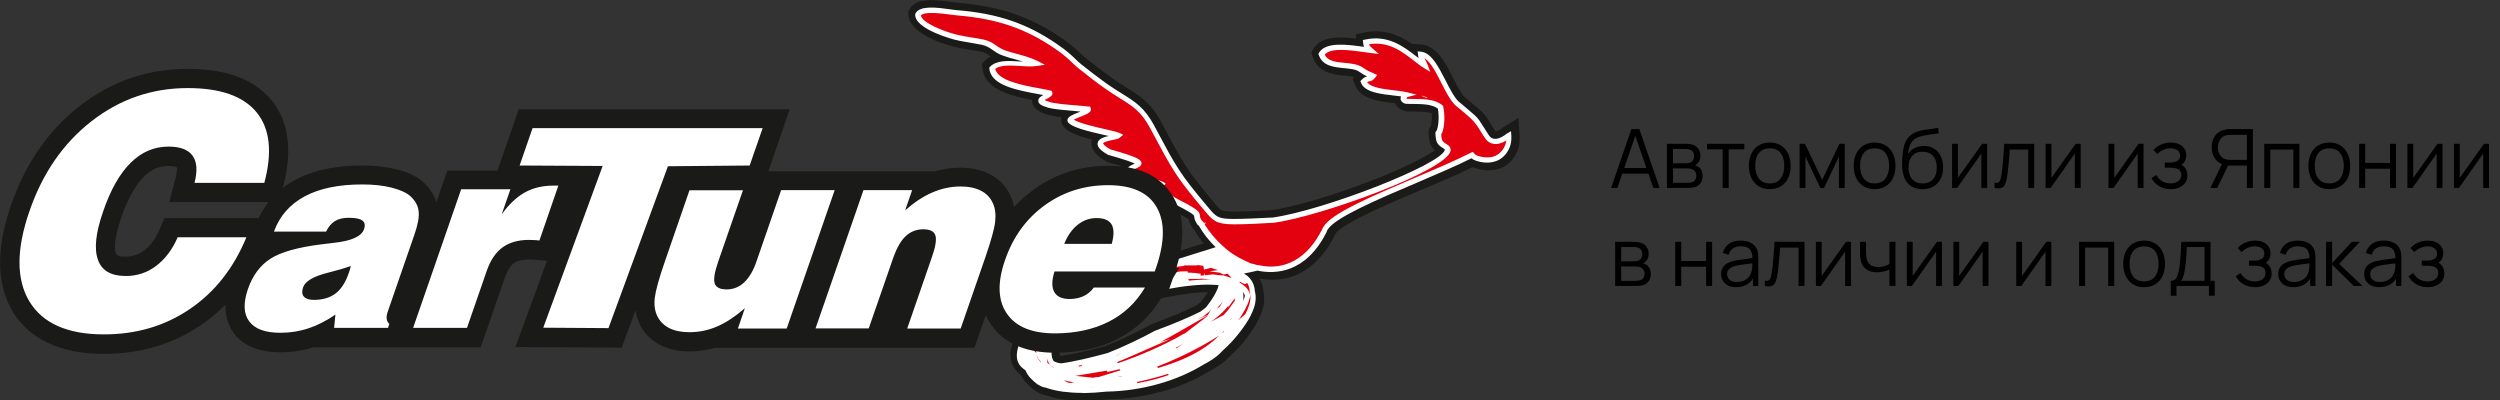
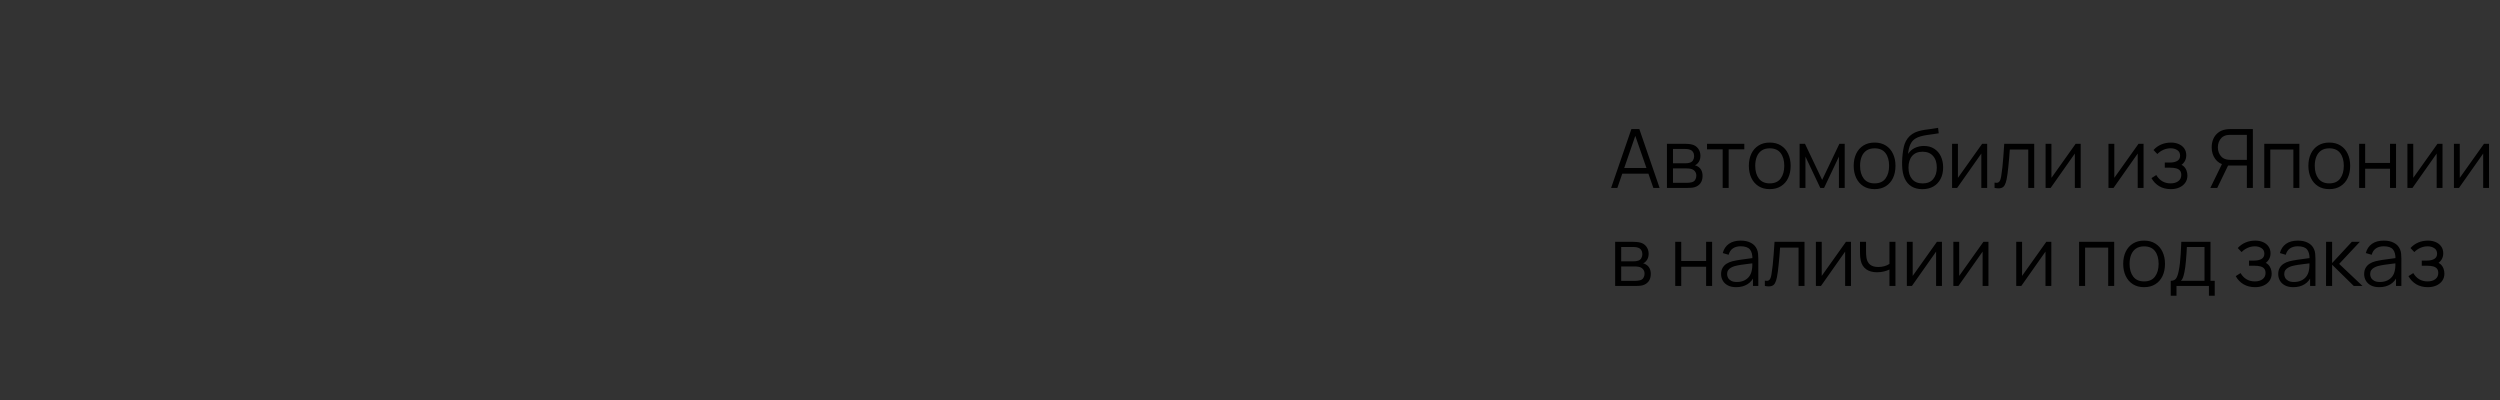
<svg xmlns="http://www.w3.org/2000/svg" width="306" height="49" viewBox="0 0 306 49" fill="none">
  <rect x="0" y="0" width="306" height="49" fill="#333333" stroke="none" />
  <g clip-path="url(#clip0_91_749)">
    <path fill-rule="evenodd" clip-rule="evenodd" d="M126.235 12.205C125.879 12.134 125.522 12.063 125.165 11.992C123.239 11.564 120.457 10.691 120.243 8.339L120.189 7.804L120.546 7.43C120.76 7.216 121.01 7.038 121.259 6.913C121.17 6.842 121.063 6.789 120.974 6.717C120.706 6.521 120.528 6.432 120.207 6.361C119.119 6.129 118.013 6.022 116.925 5.755C115.088 5.31 111.111 3.956 111.183 1.639V1.372L111.325 1.14C112.288 -0.642 115.499 0.196 117.246 0.338C122.026 0.73 125.861 1.871 129.981 4.686C130.533 5.06 131.068 5.47 131.568 5.898C131.889 6.183 132.174 6.468 132.495 6.753C132.674 6.913 132.834 7.074 133.03 7.216C134.029 8 135.046 8.784 136.08 9.533C138.827 11.475 140.467 11.813 142.197 15.056C143.143 16.838 144.106 18.727 145.212 20.42C146.192 21.898 147.352 23.306 148.493 24.66C148.707 24.91 149.135 25.498 149.421 25.676C149.742 25.89 150.616 25.89 150.972 25.89C152.524 25.89 154.058 25.801 155.609 25.729C157.072 25.516 158.588 25.141 159.997 24.749C161.851 24.233 163.706 23.627 165.508 22.985C167.915 22.13 170.359 21.168 172.642 20.063C173.159 19.814 174.764 19.012 175.602 18.406C175.049 17.872 174.924 17.319 174.853 16.286C174.817 15.876 174.942 15.68 175.121 15.448C175.245 15.039 175.281 14.397 175.245 13.863C174.407 13.595 172.891 13.666 172.249 13.649H172.142L172.035 13.613C171.464 13.488 170.983 13.15 170.751 12.633C170.412 12.597 170.073 12.562 169.717 12.508C168.29 12.312 166.382 11.92 165.811 10.335L165.561 9.622L165.757 9.426C165.365 9.319 164.687 9.265 164.455 9.248C162.868 9.087 161.263 8.731 160.674 6.949L160.496 6.432L160.764 5.987C161.673 4.419 163.992 4.472 166.007 4.722L165.954 4.205L166.917 3.991C168.718 3.599 170.43 3.92 172.089 4.9C172.338 5.042 172.588 5.203 172.82 5.363L173.997 5.452C175.923 5.613 177.029 7.911 177.796 9.426C178.063 9.942 178.902 11.653 179.365 11.956L179.455 12.009L179.526 12.081C179.972 12.473 180.435 12.847 180.881 13.221C181.167 13.453 181.434 13.702 181.666 13.969C181.88 14.219 182.058 14.504 182.237 14.789C182.504 15.235 182.79 15.662 183.075 16.09C183.378 16.054 183.842 15.68 184.056 15.537L185.857 14.433L186 16.642C186.053 17.604 185.857 18.477 185.34 19.226C185.251 19.368 185.144 19.511 185.019 19.653C183.931 20.901 182.183 21.114 180.542 20.562C180.453 20.526 180.346 20.491 180.257 20.455C177.956 21.596 175.531 22.576 173.177 23.573C171.554 24.268 164.206 27.297 163.439 28.652L163.385 28.741L163.35 28.848C161.584 32.411 158.463 34.906 154.165 34.086C154.343 34.389 154.468 34.728 154.557 35.084C154.593 35.209 154.611 35.333 154.628 35.458C154.628 35.512 154.628 35.583 154.628 35.636C154.628 35.672 154.628 35.69 154.646 35.725C154.771 36.313 154.753 36.901 154.646 37.454C154.521 38.042 154.29 38.612 154.022 39.147C153.897 39.378 153.772 39.628 153.647 39.841C153.505 40.091 153.344 40.322 153.166 40.572C153.059 40.732 152.952 40.875 152.845 41.035C152.72 41.196 152.613 41.356 152.488 41.516C152.203 41.891 151.9 42.247 151.579 42.585C151.258 42.924 150.919 43.245 150.58 43.565C150.509 43.637 150.437 43.708 150.348 43.779C150.259 43.868 150.17 43.94 150.098 44.029C149.813 44.314 149.474 44.563 149.135 44.777C148.761 45.026 148.368 45.258 147.976 45.472C146.21 46.541 144.266 47.361 142.251 47.913C140.182 48.483 137.988 48.822 135.795 48.875C135.295 48.929 134.796 48.964 134.314 49C133.833 49.036 133.334 49.053 132.852 49.053C131.996 49.053 131.14 49.018 130.284 48.911C129.606 48.822 128.928 48.679 128.268 48.465L128.108 48.412C128.09 48.412 128.072 48.412 128.054 48.394C127.145 48.252 126.36 47.628 125.718 46.969C125.415 46.648 125.165 46.309 124.969 45.917C124.933 45.9 124.898 45.864 124.862 45.846C123.97 45.151 123.596 44.171 123.685 43.12C123.774 42.069 124.345 41.017 124.915 40.162C125.718 38.95 126.877 37.971 128.09 37.187C129.57 36.224 131.247 35.476 132.923 34.852C133.69 34.443 134.475 34.068 135.26 33.712C135.991 33.391 137.364 32.696 138.22 32.554C138.987 32.286 139.754 32.055 140.557 31.841C140.557 31.841 140.61 31.805 140.646 31.805V31.752L141.823 31.485C142.911 31.2 143.999 30.861 145.051 30.505C145.8 30.255 146.567 30.024 147.334 29.792C146.924 29.293 146.531 28.759 146.21 28.188C146.05 28.046 145.925 27.868 145.836 27.689C145.64 27.387 145.55 27.137 145.479 26.816C145.408 26.763 145.319 26.727 145.265 26.692C144.873 26.46 144.48 26.246 144.07 26.05C143.071 25.551 142.18 24.928 141.252 24.286L141.181 24.233L141.127 24.179C140.842 23.93 140.646 23.627 140.557 23.306C140.503 23.306 140.467 23.288 140.432 23.27C139.808 23.092 138.88 22.914 138.292 22.647L138.078 22.558L137.899 22.397C137.346 21.881 137.007 21.168 137.204 20.455C137.204 20.42 137.239 20.366 137.239 20.331C136.704 20.17 136.169 20.01 135.652 19.867L135.492 19.814L135.349 19.725C134.421 19.19 133.369 18.37 133.619 17.212C133.619 17.159 133.637 17.105 133.655 17.07C132.638 16.82 131.086 16.41 130.355 15.698C130.105 15.448 129.945 15.145 129.891 14.807C129.874 14.646 129.891 14.486 129.891 14.344C129.321 14.272 128.732 14.201 128.233 14.041C127.359 13.791 126.342 13.31 126.307 12.259L126.235 12.205ZM130.302 40.732C130.07 41.32 129.856 41.944 129.749 42.568C129.695 42.853 129.66 43.245 129.731 43.548C129.767 43.548 129.802 43.548 129.838 43.565C130.694 43.441 131.55 43.28 132.388 43.084C133.351 42.87 134.314 42.621 135.278 42.354C136.33 41.944 137.382 41.481 138.399 40.982C139.13 40.625 139.843 40.269 140.557 39.895H140.61V39.859C140.788 39.77 140.985 39.663 141.163 39.592C142.162 39.218 143.161 38.826 144.159 38.416C144.944 38.095 145.729 37.739 146.478 37.365C146.62 37.258 146.745 37.169 146.87 37.062C146.924 37.026 146.977 36.973 147.013 36.937C147.298 36.563 147.584 36.171 147.833 35.761C147.28 35.761 146.745 35.797 146.21 35.85C145.176 35.957 144.141 36.117 143.125 36.313C140.628 36.794 138.149 37.472 135.777 38.309C133.94 38.95 131.96 39.734 130.302 40.732Z" fill="#1A1A18" />
-     <path fill-rule="evenodd" clip-rule="evenodd" d="M112.413 1.782C112.378 3.011 115.588 4.169 117.104 4.561C118.192 4.829 119.244 4.936 120.332 5.167C121.581 5.435 121.759 6.112 123.025 6.521C123.953 6.86 125.718 7.181 126.877 7.787C125.201 8.054 122.508 7.27 121.456 8.357C121.67 10.566 126.414 10.958 128.483 11.439C128.661 11.813 126.164 12.17 128.411 12.847C129.464 13.15 132.139 13.275 133.227 13.417C133.405 13.791 130.623 14.379 131.086 14.825C131.96 15.662 136.276 16.322 136.936 16.642C136.901 16.678 136.829 16.642 136.811 16.713C136.758 16.927 132.923 16.999 135.813 18.656C143.072 20.723 136.883 19.849 138.631 21.524C139.219 21.792 142.001 22.326 142.483 22.772C142.198 22.54 141.984 22.647 141.984 22.647C141.984 22.647 141.324 22.861 141.805 23.288C144.32 25.07 144.177 24.732 145.711 25.64C147.031 26.407 146.228 26.317 146.799 27.173C146.817 27.244 146.888 27.333 147.013 27.387C147.637 28.491 148.476 29.525 149.456 30.398C148.119 30.861 146.353 31.378 145.426 31.681C143.981 32.162 142.858 32.483 142.108 32.679L141.93 32.714C141.663 32.768 141.466 32.821 141.324 32.857C141.11 32.91 141.003 32.964 140.985 32.981L140.86 33.017C140.075 33.231 139.291 33.463 138.506 33.748C138.024 33.783 136.294 34.585 135.741 34.835C134.939 35.191 134.154 35.565 133.405 35.975C131.657 36.599 130.052 37.347 128.714 38.22C127.502 39.004 126.503 39.895 125.843 40.893C125.183 41.891 124.862 42.692 124.791 43.334C124.719 44.011 124.969 44.528 125.433 44.902C125.504 44.955 125.558 44.991 125.647 45.044C125.647 45.044 125.736 45.098 125.79 45.116C125.932 45.508 126.164 45.846 126.449 46.149C126.913 46.63 127.537 47.147 128.126 47.183L128.197 47.218C128.197 47.218 128.269 47.236 128.304 47.254C128.875 47.45 129.535 47.592 130.23 47.699C130.979 47.806 131.782 47.842 132.62 47.842C133.066 47.842 133.53 47.842 134.011 47.788C134.493 47.753 134.992 47.717 135.492 47.664C137.489 47.628 139.629 47.325 141.716 46.737C143.624 46.203 145.497 45.436 147.191 44.403C147.602 44.189 147.958 43.975 148.279 43.761C148.6 43.548 148.868 43.334 149.1 43.12C149.207 43.013 149.296 42.942 149.349 42.888C149.421 42.817 149.51 42.746 149.581 42.657C149.92 42.372 150.223 42.051 150.527 41.73C150.83 41.41 151.097 41.089 151.365 40.75C151.49 40.59 151.597 40.429 151.704 40.287C151.811 40.144 151.918 39.984 152.025 39.842C152.185 39.61 152.328 39.396 152.453 39.182C152.578 38.968 152.702 38.755 152.792 38.559C153.059 38.042 153.237 37.561 153.327 37.133C153.416 36.688 153.434 36.278 153.344 35.922C153.344 35.868 153.309 35.815 153.309 35.761C153.309 35.672 153.309 35.601 153.309 35.529C153.309 35.44 153.291 35.369 153.273 35.28C153.166 34.763 152.899 34.371 152.488 34.051C152.149 33.783 151.721 33.587 151.204 33.445C152.185 33.267 153.166 33.071 153.969 32.875C156.947 33.534 160.086 32.447 162.155 28.277C162.191 28.188 162.298 28.01 162.298 28.01C163.635 25.658 174.835 21.827 180.222 19.066C180.364 19.244 180.56 19.368 180.792 19.44C181.934 19.814 183.218 19.76 184.02 18.816C184.11 18.727 184.181 18.638 184.234 18.531C184.591 18.032 184.769 17.426 184.716 16.66C184.591 16.731 182.932 18.157 182.023 16.785C180.311 14.183 181.238 15.163 178.706 13.007C176.993 11.938 175.888 6.86 173.926 6.7C174.033 7.537 174.176 7.412 174.425 8.089C172.677 7.003 170.644 4.455 167.202 5.203C167.273 5.844 167.416 5.898 167.773 6.201C165.972 5.969 162.565 5.256 161.762 6.664C162.405 8.553 165.294 7.644 166.56 8.535C167.22 8.998 167.256 8.98 168.04 9.337C167.559 9.943 167.487 9.426 166.917 10.032C167.416 11.404 170.698 11.297 172.053 11.617C172.018 11.617 171.393 12.259 172.16 12.437C173.676 12.508 175.299 12.312 176.334 13.168C176.53 14.094 176.494 15.395 176.191 16.125C176.155 16.179 176.03 16.322 176.03 16.339C176.102 17.426 176.155 17.497 176.922 17.996C179.562 19.457 162.405 26.086 155.77 26.995C154.2 27.084 152.613 27.155 151.026 27.173C148.814 27.173 148.618 26.781 147.512 25.462C144.106 21.4 143.714 20.616 141.038 15.609C139.487 12.704 138.024 12.473 135.349 10.566C134.19 9.747 133.28 9.034 132.246 8.214C131.336 7.501 131.069 6.967 129.267 5.737C125.397 3.083 121.812 2.013 117.175 1.621C115.945 1.515 112.895 0.855 112.36 1.853L112.413 1.782ZM140.896 33.552C140.896 33.552 140.896 33.569 140.896 33.587C140.896 33.587 140.896 33.605 140.896 33.623L139.362 33.944H139.612C139.166 34.051 138.702 34.175 138.256 34.318C137.685 34.496 137.115 34.674 136.562 34.87C136.455 34.906 136.348 34.959 136.241 34.995C136.134 35.031 136.027 35.084 135.92 35.12L134.867 35.565C135.242 35.387 135.599 35.209 135.991 35.048C136.811 34.692 137.668 34.353 138.506 34.051L138.595 34.015V33.979H138.684H138.702C139.344 33.766 139.986 33.552 140.628 33.373L140.735 33.587L140.914 33.534L140.896 33.552ZM141.449 33.498C141.449 33.498 141.466 33.48 141.484 33.463C141.484 33.463 141.484 33.463 141.502 33.463L141.627 33.427C141.627 33.427 141.77 33.409 141.859 33.391C141.948 33.391 142.037 33.356 142.126 33.32L142.269 33.284L142.429 33.249L142.626 33.213L142.661 33.284C142.269 33.356 141.859 33.427 141.449 33.516V33.498ZM145.14 33.837C145.354 33.801 145.586 33.766 145.836 33.712H146.3C146.496 33.766 146.746 33.783 146.995 33.801H146.442C146.317 33.801 146.193 33.801 146.086 33.801C145.979 33.801 145.854 33.801 145.711 33.801C145.533 33.801 145.337 33.801 145.14 33.819V33.837ZM147.459 33.801H147.512H147.53H147.459ZM144.605 32.251C144.926 32.144 145.265 32.037 145.604 31.93C146.549 31.627 148.44 31.075 149.742 30.612C149.028 30.861 147.851 31.182 147.388 31.342C146.728 31.574 146.121 31.788 145.568 31.966L144.73 32.251C144.73 32.251 144.623 32.251 144.57 32.269L144.605 32.251ZM146.3 32.144C146.585 32.091 146.87 32.037 147.156 31.984C147.602 31.912 148.083 31.823 148.654 31.734C149.028 31.592 149.403 31.467 149.76 31.36C149.991 31.289 150.241 31.218 150.455 31.164C150.58 31.253 150.687 31.324 150.812 31.413L149.831 31.574L149.242 31.663L148.672 31.752C148.493 31.823 148.333 31.895 148.172 31.966C148.012 32.037 147.869 32.108 147.709 32.18L147.637 32.215H147.602L148.351 31.788L147.37 31.966C147.049 32.019 146.746 32.073 146.46 32.126C146.407 32.126 146.371 32.126 146.317 32.126L146.3 32.144ZM148.261 32.376C148.529 32.304 148.779 32.233 149.011 32.162C149.367 32.055 149.688 31.966 149.991 31.859L151.026 31.538C151.026 31.538 151.169 31.627 151.24 31.663C150.634 31.823 149.92 32.019 149.225 32.197C148.957 32.269 148.672 32.34 148.404 32.411C148.368 32.411 148.315 32.394 148.279 32.376H148.261ZM149.207 32.732C150.313 32.518 151.258 32.358 152.06 32.215L152.257 32.18H152.292C152.149 32.215 152.025 32.251 151.882 32.269C151.133 32.394 150.259 32.554 149.242 32.732H149.189H149.207ZM150.295 33.178C151.329 33.017 152.381 32.803 153.291 32.59H153.344C152.453 32.803 151.4 33.017 150.384 33.178H150.295ZM147.726 32.536C147.726 32.536 147.78 32.536 147.798 32.536L147.655 32.572V32.518H147.709L147.726 32.536ZM153.13 36.011V36.046V35.957C153.13 35.957 153.13 35.993 153.13 36.011ZM143.428 45.793L143.357 45.668C144.213 45.383 145.016 45.08 145.765 44.759C145.016 45.151 144.231 45.49 143.428 45.775V45.793ZM136.526 47.254C137.311 47.147 138.113 47.004 138.898 46.844L138.952 46.969C138.131 47.111 137.311 47.2 136.526 47.254ZM133.601 36.207L133.762 36.117L133.887 36.313C132.941 36.723 132.032 37.151 131.193 37.596C131.015 37.721 130.855 37.846 130.694 37.953C130.534 38.078 130.391 38.184 130.248 38.309L129.66 38.79L130.034 38.38C130.159 38.309 130.266 38.238 130.391 38.167C130.623 37.988 130.855 37.81 131.104 37.65C131.354 37.472 131.622 37.311 131.907 37.133L133.155 36.385C133.298 36.331 133.441 36.278 133.583 36.224L133.601 36.207ZM142.929 33.783C142.483 33.89 142.019 33.997 141.52 34.122H141.449C141.912 34.015 142.358 33.908 142.804 33.801H142.929V33.783ZM143.945 33.641H143.981V33.659C143.892 33.659 143.821 33.659 143.785 33.659H143.928L143.945 33.641ZM145.176 33.516C144.819 33.569 144.516 33.605 144.302 33.641H144.249L144.213 33.587C144.302 33.569 144.391 33.552 144.48 33.534H145.176V33.516ZM149.153 33.979H149.278H149.706L150.491 34.229L150.687 34.389H150.651C150.598 34.371 150.562 34.353 150.509 34.318C150.509 34.318 150.42 34.282 150.366 34.264C150.366 34.264 150.259 34.229 150.205 34.211C150.205 34.211 150.081 34.175 150.027 34.157H149.956V34.14H149.938L149.884 34.122H149.813C149.617 34.068 149.403 34.033 149.171 33.997C148.957 33.962 148.707 33.926 148.458 33.908H148.511C148.725 33.926 148.957 33.962 149.171 33.997L149.153 33.979ZM151.186 34.478L151.258 34.639C151.311 34.745 151.347 34.87 151.383 34.995C151.418 35.12 151.436 35.262 151.454 35.387V35.423V35.458L151.151 35.886C151.151 35.886 151.169 35.797 151.186 35.761C151.222 35.619 151.24 35.494 151.258 35.369L151.293 35.387V35.048L151.276 34.995V34.941L151.347 35.013L151.204 34.532C151.204 34.532 151.204 34.478 151.186 34.478C151.186 34.478 151.186 34.443 151.186 34.425V34.478ZM152.292 35.369C152.417 35.494 152.506 35.619 152.595 35.761C152.667 35.904 152.72 36.046 152.756 36.207C152.685 36.545 152.56 36.937 152.364 37.347C152.167 37.775 151.918 38.238 151.579 38.737C151.454 38.933 151.258 39.147 150.99 39.396C150.937 39.45 150.883 39.485 150.83 39.539C151.347 38.701 151.668 37.935 151.828 37.276C151.989 36.581 151.971 35.957 151.793 35.44C151.793 35.334 151.757 35.227 151.739 35.138V34.941C151.739 34.941 151.864 34.995 151.918 35.031C152.06 35.138 152.203 35.244 152.31 35.351L152.292 35.369ZM151.525 37.151C151.4 37.668 151.169 38.256 150.812 38.897C150.972 38.541 151.115 38.202 151.222 37.882C151.4 37.365 151.507 36.901 151.561 36.474L151.614 36.028C151.65 36.367 151.614 36.741 151.525 37.151ZM136.045 35.423C136.223 35.369 136.401 35.316 136.58 35.28C135.955 35.494 135.349 35.708 134.743 35.957L134.653 35.815L136.045 35.423ZM140.236 34.389C140.557 34.318 140.878 34.247 141.199 34.157L140.789 34.282L140.218 34.389H140.236ZM149.207 42.158C148.85 42.479 148.476 42.782 148.083 43.067C147.691 43.352 147.281 43.637 146.853 43.886C145.461 44.617 143.607 45.312 141.573 45.882C139.576 46.434 137.4 46.862 135.331 47.093C134.867 47.093 134.422 47.093 133.976 47.093C133.869 47.093 133.762 47.093 133.655 47.093C134.011 47.093 134.386 47.04 134.76 47.004C135.759 46.88 136.829 46.684 137.899 46.399C138.149 46.327 138.399 46.274 138.648 46.185C138.898 46.114 139.166 46.042 139.415 45.953C141.538 45.543 143.642 44.884 145.479 44.029C147.156 43.245 148.6 42.283 149.635 41.16C150.223 40.768 150.741 40.394 151.151 40.055C150.937 40.34 150.687 40.626 150.419 40.928C150.063 41.32 149.653 41.748 149.207 42.194V42.158ZM140.129 45.454C140.557 45.312 140.985 45.151 141.395 44.991L141.466 45.116C141.021 45.24 140.575 45.347 140.129 45.454ZM131.033 47.2C130.855 47.2 130.658 47.165 130.48 47.147C130.355 47.147 130.248 47.111 130.123 47.111C130.248 47.111 130.373 47.093 130.516 47.076C130.676 47.111 130.855 47.165 131.033 47.2ZM126.414 45.276C126.414 45.276 126.574 45.312 126.646 45.33C126.806 45.365 126.967 45.383 127.127 45.401C127.305 45.561 127.484 45.721 127.698 45.864C127.93 46.024 128.179 46.185 128.465 46.327C128.679 46.434 128.893 46.541 129.142 46.63C129.142 46.63 129 46.63 128.928 46.63C128.643 46.63 128.376 46.63 128.108 46.612C127.644 46.434 127.252 46.203 126.949 45.935C126.717 45.739 126.539 45.526 126.414 45.276ZM125.665 44.421C125.397 44.189 125.272 43.851 125.344 43.37C125.415 42.817 125.718 42.104 126.325 41.178C126.753 40.519 127.341 39.913 128.055 39.343L127.983 39.45C127.983 39.45 127.912 39.521 127.858 39.556C127.502 39.877 127.198 40.18 126.949 40.501L126.877 40.554L126.931 40.519C126.753 40.75 126.592 40.982 126.467 41.214C126.093 41.891 125.861 42.514 125.736 43.084C125.629 43.566 125.611 44.011 125.665 44.403V44.421ZM127.876 40.02L128.465 39.699L128.393 39.77C128.393 39.77 128.304 39.842 128.269 39.895L127.466 40.679L127.698 40.233C127.698 40.233 127.823 40.109 127.894 40.038L127.876 40.02ZM128.108 39.343L128.144 39.271C128.251 39.182 128.358 39.111 128.483 39.022C128.643 38.915 128.804 38.808 128.964 38.683C128.661 38.897 128.376 39.111 128.126 39.325L128.108 39.343ZM126.182 43.708C126.182 43.708 126.2 43.851 126.218 43.904C126.271 44.118 126.36 44.332 126.467 44.528C126.521 44.635 126.592 44.742 126.663 44.848C126.61 44.848 126.556 44.831 126.503 44.813C126.396 44.795 126.307 44.759 126.218 44.724C126.146 44.421 126.128 44.082 126.182 43.708ZM127.074 41.463C127.091 41.41 127.127 41.356 127.145 41.303C127.145 41.303 127.198 41.196 127.216 41.142L127.27 41.035L127.787 40.643C127.609 40.822 127.466 41 127.359 41.16C127.181 41.427 127.091 41.695 127.091 41.944C127.091 42.372 127.127 42.764 127.216 43.102C127.288 43.352 127.359 43.601 127.466 43.815L127.377 43.69C127.377 43.69 127.323 43.548 127.305 43.476C127.181 43.102 127.091 42.692 127.038 42.229L126.967 41.605C126.967 41.605 127.02 41.499 127.056 41.463H127.074ZM135.813 35.886C135.67 35.939 135.545 35.993 135.403 36.046C135.135 36.153 134.867 36.26 134.636 36.367C134.386 36.474 134.136 36.581 133.887 36.706C133.53 36.848 133.191 36.973 132.852 37.115C133.387 36.866 133.94 36.616 134.493 36.385C134.921 36.207 135.367 36.046 135.813 35.868V35.886ZM130.462 38.559C130.944 38.309 131.497 38.06 132.103 37.792C132.709 37.525 133.352 37.258 134.047 36.991C134.279 36.884 134.529 36.777 134.796 36.652C134.957 36.581 135.099 36.527 135.242 36.456L135.385 36.706C137.204 36.1 139.166 35.512 141.11 35.048C142.501 34.71 143.874 34.443 145.176 34.247L145.23 34.371C144.409 34.478 143.517 34.603 142.626 34.781C140.164 35.262 137.489 35.975 135.082 36.812C133.066 37.525 131.211 38.309 129.785 39.111L129.642 38.933L130.444 38.523L130.462 38.559ZM129.446 39.057L129.196 39.343L129.232 39.236H129.267V39.2V39.182C129.285 39.147 129.321 39.129 129.339 39.111L129.41 39.075L129.446 39.057ZM137.685 35.512L135.92 36.189C136.508 35.957 137.097 35.725 137.685 35.512ZM139.13 35.013L138.203 35.334C138.506 35.227 138.827 35.12 139.13 35.013ZM138.06 35.387L137.685 35.529C137.81 35.476 137.935 35.44 138.06 35.387ZM149.367 40.572C149.367 40.572 149.278 40.661 149.242 40.715C147.958 41.552 146.282 42.496 144.427 43.37C142.768 44.154 140.967 44.866 139.166 45.436C138.488 45.561 137.81 45.668 137.133 45.757C137.008 45.757 136.865 45.793 136.74 45.811C137.026 45.721 137.329 45.632 137.614 45.526C138.417 45.258 139.219 44.973 140.022 44.652C140.182 44.599 140.343 44.528 140.485 44.456C140.646 44.403 140.789 44.332 140.949 44.26C142.768 43.637 144.534 42.906 146.032 42.229C147.352 41.623 148.493 41.053 149.332 40.572H149.367ZM142.108 43.512C142.661 43.263 143.196 42.995 143.731 42.728L143.803 42.835C143.25 43.067 142.697 43.28 142.108 43.494V43.512ZM137.471 45.223L137.4 45.098C137.757 45.009 138.131 44.902 138.488 44.795C138.809 44.706 139.13 44.617 139.451 44.51C138.791 44.759 138.131 44.991 137.471 45.223ZM131.336 46.007H131.283C131.14 45.971 130.979 45.953 130.837 45.935H131.318V46.007H131.336ZM136.205 45.062C135.973 45.116 135.741 45.169 135.527 45.205C136.722 44.866 137.953 44.439 139.13 43.975C141.912 42.888 144.338 41.623 145.033 41.16C145.889 40.893 146.656 40.572 147.37 40.198C147.12 40.376 146.87 40.536 146.603 40.715C144.909 41.801 142.858 42.871 140.682 43.779C139.915 44.047 139.148 44.278 138.381 44.51C137.668 44.724 136.954 44.902 136.241 45.062H136.205ZM134.261 45.205C134.992 44.991 135.741 44.724 136.508 44.439L136.58 44.563C135.795 44.813 135.01 45.044 134.261 45.205ZM130.569 45.864C130.266 45.793 129.963 45.721 129.678 45.65C129.535 45.615 129.392 45.579 129.25 45.526C129.125 45.472 129 45.419 128.875 45.365C128.839 45.347 128.786 45.33 128.75 45.312L128.714 45.187L129.178 45.401C129.178 45.401 129.303 45.454 129.357 45.472C129.41 45.49 129.481 45.526 129.535 45.543V45.347H129.588C129.66 45.383 129.749 45.419 129.82 45.436C129.82 45.436 129.999 45.49 130.07 45.508C130.462 45.615 130.89 45.65 131.372 45.65C131.55 45.65 131.729 45.65 131.907 45.65L130.569 45.864ZM146.781 41.285C147.227 41 147.655 40.715 148.047 40.429C149.189 39.61 150.116 38.772 150.723 37.988C150.794 37.899 150.865 37.81 150.919 37.721C150.741 38.202 150.527 38.737 150.223 39.307V39.343H150.205C149.849 39.663 148.957 40.198 147.709 40.822C147.405 40.964 147.102 41.124 146.763 41.285H146.781ZM128.286 44.866C128.286 44.866 128.251 44.813 128.233 44.795C128.286 44.848 128.34 44.884 128.393 44.938C128.447 44.991 128.518 45.027 128.59 45.08L128.679 45.276C128.679 45.276 128.607 45.24 128.59 45.223H128.572L128.304 44.866H128.286ZM127.823 42.906V42.764C127.823 42.764 127.823 42.817 127.823 42.853C127.823 42.888 127.823 42.942 127.823 42.977V42.906ZM127.395 42.015C127.395 41.819 127.484 41.588 127.627 41.356C127.68 41.267 127.751 41.178 127.841 41.071C127.841 41.107 127.841 41.124 127.823 41.16L127.805 41.249L127.787 41.338C127.644 41.873 127.555 42.354 127.52 42.799C127.52 42.888 127.52 42.96 127.52 43.049C127.448 42.728 127.413 42.389 127.413 42.015H127.395ZM129.392 39.77C130.855 38.861 132.959 37.953 135.278 37.133C137.685 36.296 140.343 35.565 142.804 35.102C143.928 34.888 145.016 34.728 145.996 34.621C146.942 34.532 147.798 34.496 148.547 34.532C148.797 34.532 149.028 34.567 149.242 34.585C149.385 34.603 149.528 34.621 149.653 34.656C149.599 35.031 149.456 35.44 149.207 35.922C148.939 36.456 148.547 37.062 148.012 37.739C147.958 37.81 147.851 37.899 147.726 38.024C147.584 38.131 147.405 38.273 147.191 38.434C146.478 38.79 145.658 39.164 144.73 39.556C143.838 39.931 142.822 40.323 141.698 40.75C141.645 40.768 141.484 40.857 141.235 40.982C140.771 41.214 140.004 41.623 139.041 42.087C138.096 42.55 136.954 43.049 135.795 43.512C134.796 43.797 133.78 44.047 132.799 44.278C131.818 44.492 130.872 44.688 129.981 44.795C129.82 44.777 129.66 44.742 129.499 44.706C129.357 44.67 129.214 44.617 129.071 44.545C129.018 44.528 128.982 44.492 128.928 44.474C128.893 44.456 128.857 44.439 128.839 44.403C128.786 44.314 128.732 44.225 128.679 44.136C128.625 44.029 128.59 43.904 128.554 43.779C128.447 43.352 128.447 42.853 128.554 42.229C128.661 41.623 128.857 40.928 129.178 40.109C129.178 40.109 129.232 40.002 129.25 39.948C129.25 39.948 129.303 39.842 129.339 39.806L129.428 39.752L129.392 39.77ZM132.906 44.581C133.566 44.439 134.225 44.278 134.885 44.1C134.19 44.349 133.494 44.563 132.834 44.724L132.781 44.617L132.923 44.581H132.906ZM131.764 44.813L131.818 44.92C131.354 44.991 130.926 45.044 130.516 45.044C130.926 44.991 131.336 44.902 131.764 44.831V44.813ZM150.812 36.028C150.705 36.153 150.598 36.278 150.455 36.403L150.491 36.331C150.723 35.957 150.883 35.619 150.955 35.316H150.972C150.972 35.423 150.937 35.529 150.919 35.636C150.883 35.761 150.848 35.886 150.794 36.011L150.812 36.028ZM147.013 39.752C147.174 39.628 147.334 39.521 147.477 39.396C148.012 38.986 148.476 38.576 148.868 38.202C149.207 38.006 149.51 37.828 149.777 37.65C149.421 38.06 148.993 38.452 148.493 38.826C148.047 39.164 147.566 39.467 147.013 39.752ZM138.22 43.37C137.828 43.548 137.436 43.708 137.043 43.868C136.009 44.278 134.992 44.652 134.029 44.938C133.815 44.991 133.619 45.062 133.423 45.098C133.227 45.151 133.03 45.187 132.852 45.24C132.299 45.33 131.764 45.365 131.283 45.365C131.104 45.365 130.944 45.365 130.783 45.347C131.408 45.33 132.121 45.223 132.834 45.044C133.869 44.795 134.957 44.439 136.027 44.029C136.776 43.815 137.507 43.601 138.22 43.387V43.37ZM128.215 45.454C128.447 45.686 128.714 45.9 129 46.078C128.857 46.024 128.714 45.953 128.59 45.882C128.393 45.775 128.197 45.668 128.019 45.543C127.965 45.508 127.912 45.472 127.876 45.436C127.983 45.436 128.09 45.436 128.197 45.436L128.215 45.454ZM127.288 44.938C127.163 44.795 127.038 44.635 126.949 44.474C126.842 44.296 126.77 44.118 126.717 43.922C126.717 43.868 126.699 43.815 126.681 43.779C126.681 43.815 126.717 43.851 126.735 43.886C126.86 44.136 127.02 44.367 127.234 44.581C127.359 44.706 127.502 44.831 127.644 44.955H127.591C127.484 44.955 127.377 44.955 127.27 44.938H127.288ZM140.093 42.211C140.699 41.908 141.199 41.641 141.538 41.481C141.645 41.427 141.734 41.374 141.841 41.32C141.912 41.285 141.948 41.267 141.966 41.249C142.661 40.982 143.303 40.732 143.91 40.501C143.286 40.857 142.626 41.231 141.912 41.588C141.377 41.766 140.771 41.98 140.093 42.194V42.211ZM149.296 36.955C149.456 36.706 149.581 36.474 149.688 36.242C149.956 35.708 150.116 35.227 150.17 34.799C150.223 34.817 150.295 34.835 150.348 34.87C150.402 34.888 150.437 34.906 150.491 34.941C150.491 34.941 150.491 35.048 150.455 35.084C150.366 35.44 150.17 35.832 149.831 36.296C149.67 36.51 149.492 36.723 149.296 36.955ZM129.695 45.935C130.195 46.078 130.748 46.203 131.336 46.292C131.55 46.327 131.782 46.345 131.996 46.381C131.8 46.416 131.604 46.434 131.425 46.47C130.855 46.381 130.32 46.238 129.838 46.042C129.767 46.007 129.678 45.971 129.606 45.935C129.624 45.935 129.66 45.935 129.678 45.935H129.695ZM151.008 33.783C151.507 33.89 151.918 34.068 152.203 34.282C152.274 34.336 152.346 34.407 152.417 34.478C152.364 34.443 152.292 34.389 152.221 34.353C151.9 34.175 151.543 34.033 151.133 33.926C151.097 33.872 151.044 33.819 151.008 33.783ZM134.475 46.47C134.35 46.47 134.243 46.488 134.136 46.505L134.279 46.47C134.279 46.47 134.422 46.47 134.493 46.47H134.475ZM150.063 30.861C150.063 30.861 150.116 30.897 150.134 30.915C149.974 30.95 149.795 31.004 149.617 31.057C149.26 31.164 148.886 31.289 148.511 31.431C148.226 31.485 147.94 31.52 147.673 31.574C148.137 31.413 149.332 31.075 150.063 30.843V30.861ZM151.632 31.877C151.632 31.877 151.721 31.93 151.775 31.948C151.4 32.019 150.99 32.091 150.544 32.162C150.919 32.055 151.293 31.966 151.632 31.877ZM174.407 11.813C174.407 11.813 174.407 11.849 174.39 11.867C174.39 11.867 174.39 11.831 174.407 11.813ZM147.441 27.565C147.441 27.565 147.37 27.529 147.352 27.511C147.388 27.511 147.423 27.547 147.441 27.565Z" fill="#E3000F" />
    <path fill-rule="evenodd" clip-rule="evenodd" d="M112.36 1.782C112.324 3.011 115.535 4.169 117.05 4.561C118.138 4.829 119.191 4.936 120.279 5.167C121.527 5.435 121.705 6.112 122.972 6.521C123.899 6.86 125.665 7.181 126.824 7.787C125.148 8.054 122.454 7.27 121.402 8.357C121.616 10.566 126.36 10.958 128.429 11.439C128.607 11.813 126.111 12.17 128.358 12.847C129.41 13.15 132.085 13.275 133.173 13.417C133.352 13.791 130.569 14.379 131.033 14.825C131.907 15.662 136.223 16.322 136.883 16.642C136.847 16.678 136.776 16.642 136.758 16.713C136.705 16.927 132.87 16.999 135.759 18.656C143.018 20.723 136.829 19.849 138.577 21.524C139.166 21.792 141.948 22.326 142.43 22.772C142.144 22.54 141.93 22.647 141.93 22.647C141.93 22.647 141.27 22.861 141.752 23.288C144.267 25.07 144.124 24.732 145.658 25.64C146.977 26.407 146.175 26.317 146.746 27.173C146.763 27.244 146.835 27.333 146.96 27.387C147.584 28.491 148.422 29.525 149.403 30.398C148.065 30.861 146.3 31.378 145.372 31.681C143.928 32.162 142.804 32.483 142.055 32.679L141.877 32.714C141.609 32.768 141.413 32.821 141.27 32.857C141.056 32.91 140.949 32.964 140.931 32.981L140.807 33.017C140.022 33.231 139.237 33.463 138.452 33.748C137.971 33.783 136.241 34.585 135.688 34.835C134.885 35.191 134.101 35.565 133.352 35.975C131.604 36.599 129.999 37.347 128.661 38.22C127.074 39.254 124.934 41.285 124.755 43.334C124.684 44.011 124.934 44.528 125.397 44.902C125.469 44.955 125.522 44.991 125.611 45.044C125.611 45.044 125.7 45.098 125.754 45.116C125.897 45.508 126.128 45.846 126.414 46.149C126.878 46.63 127.502 47.147 128.09 47.183L128.162 47.218C128.162 47.218 128.233 47.236 128.269 47.254C128.839 47.45 129.499 47.592 130.195 47.699C130.944 47.806 131.746 47.842 132.585 47.842C133.031 47.842 133.494 47.842 133.976 47.788C134.457 47.753 134.957 47.717 135.456 47.664C137.454 47.628 139.594 47.325 141.68 46.737C143.589 46.203 145.461 45.436 147.156 44.403C147.566 44.189 147.923 43.975 148.244 43.761C148.565 43.548 148.832 43.334 149.064 43.12C149.171 43.013 149.26 42.942 149.314 42.888C149.385 42.817 149.474 42.746 149.546 42.657C149.885 42.372 150.188 42.051 150.491 41.73C150.794 41.41 151.062 41.089 151.329 40.75C151.454 40.59 151.561 40.429 151.668 40.287C151.775 40.144 151.882 39.984 151.989 39.842C152.15 39.61 152.292 39.396 152.417 39.182C152.542 38.968 152.667 38.755 152.756 38.559C153.023 38.042 153.202 37.561 153.291 37.133C153.38 36.688 153.398 36.278 153.309 35.922C153.255 35.69 153.255 35.476 153.202 35.262C153.095 34.745 152.827 34.353 152.417 34.033C152.078 33.766 151.65 33.569 151.133 33.427C152.114 33.249 153.095 33.053 153.897 32.857C156.876 33.516 160.015 32.429 162.084 28.26C162.119 28.171 162.226 27.992 162.226 27.992C163.564 25.64 174.764 21.809 180.15 19.048C180.293 19.226 180.489 19.351 180.721 19.422C181.862 19.796 183.147 19.743 183.949 18.798C184.038 18.709 184.11 18.62 184.163 18.513C184.52 18.014 184.698 17.408 184.645 16.642C184.52 16.713 182.861 18.139 181.952 16.767C180.239 14.165 181.167 15.146 178.634 12.989C176.922 11.92 175.816 6.842 173.855 6.682C173.962 7.519 174.104 7.395 174.354 8.072C172.606 6.985 170.573 4.437 167.131 5.185C167.202 5.827 167.345 5.88 167.702 6.183C165.9 5.951 162.494 5.239 161.691 6.646C162.333 8.535 165.223 7.626 166.489 8.517C167.149 8.98 167.184 8.963 167.969 9.319C167.488 9.925 167.416 9.408 166.845 10.014C167.345 11.386 170.626 11.279 171.982 11.6C171.946 11.6 171.322 12.241 172.089 12.419C173.605 12.491 175.228 12.295 176.262 13.15C176.458 14.076 176.423 15.377 176.12 16.108C176.084 16.161 175.959 16.304 175.959 16.322C176.03 17.408 176.084 17.48 176.851 17.979C179.49 19.44 162.333 26.068 155.699 26.977C154.129 27.066 152.542 27.155 150.955 27.155C148.743 27.155 148.547 26.763 147.441 25.444C144.035 21.382 143.642 20.598 140.967 15.591C139.415 12.687 137.953 12.455 135.278 10.548C134.118 9.729 133.209 9.016 132.174 8.196C131.265 7.484 130.997 6.949 129.196 5.72C125.326 3.065 121.741 1.996 117.104 1.604C115.873 1.497 112.824 0.837 112.289 1.835L112.36 1.782ZM140.842 33.552C140.842 33.552 140.842 33.569 140.842 33.587C140.842 33.587 140.842 33.605 140.842 33.623L139.308 33.944H139.558C139.112 34.051 138.649 34.175 138.203 34.318C137.632 34.496 137.061 34.674 136.508 34.87C136.401 34.906 136.294 34.959 136.187 34.995C136.08 35.031 135.973 35.084 135.866 35.12L134.814 35.565C135.189 35.387 135.545 35.209 135.938 35.048C136.758 34.692 137.614 34.353 138.452 34.051L138.542 34.015V33.979H138.631H138.649C139.291 33.766 139.933 33.552 140.575 33.373L140.682 33.587L140.86 33.534L140.842 33.552ZM141.395 33.498C141.395 33.498 141.413 33.48 141.431 33.463C141.431 33.463 141.431 33.463 141.449 33.463L141.573 33.427C141.573 33.427 141.716 33.409 141.805 33.391C141.894 33.391 141.984 33.356 142.073 33.32L142.216 33.284L142.376 33.249L142.572 33.213L142.608 33.284C142.216 33.356 141.805 33.427 141.395 33.516V33.498ZM145.069 33.837C145.283 33.801 145.515 33.766 145.765 33.712H146.228C146.425 33.766 146.674 33.783 146.924 33.801H146.371C146.246 33.801 146.121 33.801 146.014 33.801C145.907 33.801 145.782 33.801 145.64 33.801C145.461 33.801 145.265 33.801 145.069 33.819V33.837ZM147.405 33.801H147.459H147.477H147.405ZM144.552 32.251C144.873 32.144 145.212 32.037 145.551 31.93C146.496 31.627 148.386 31.075 149.688 30.612C148.975 30.861 147.798 31.182 147.334 31.342C146.674 31.574 146.068 31.788 145.515 31.966L144.677 32.251C144.677 32.251 144.57 32.251 144.516 32.269L144.552 32.251ZM146.246 32.144C146.532 32.091 146.817 32.037 147.102 31.984C147.548 31.912 148.03 31.823 148.6 31.734C148.975 31.592 149.349 31.467 149.706 31.36C149.938 31.289 150.188 31.218 150.402 31.164C150.527 31.253 150.634 31.324 150.758 31.413L149.778 31.574L149.189 31.663L148.618 31.752C148.44 31.823 148.279 31.895 148.119 31.966C147.958 32.037 147.816 32.108 147.655 32.18L147.584 32.215H147.548L148.297 31.788L147.316 31.966C146.995 32.019 146.692 32.073 146.407 32.126C146.353 32.126 146.318 32.126 146.264 32.126L146.246 32.144ZM148.208 32.376C148.476 32.304 148.725 32.233 148.957 32.162C149.314 32.055 149.635 31.966 149.938 31.859L150.972 31.538C150.972 31.538 151.115 31.627 151.186 31.663C150.58 31.823 149.867 32.019 149.171 32.197C148.904 32.269 148.618 32.34 148.351 32.411C148.315 32.411 148.262 32.394 148.226 32.376H148.208ZM149.153 32.732C150.259 32.518 151.204 32.358 152.007 32.215L152.203 32.18H152.239C152.114 32.215 151.971 32.251 151.829 32.269C151.079 32.394 150.206 32.554 149.189 32.732H149.135H149.153ZM150.241 33.178C151.276 33.017 152.328 32.803 153.237 32.59H153.291C152.399 32.803 151.347 33.017 150.33 33.178H150.241ZM147.673 32.536C147.673 32.536 147.726 32.536 147.744 32.536L147.602 32.572V32.518H147.655L147.673 32.536ZM143.357 45.793L143.286 45.668C144.142 45.383 144.944 45.08 145.693 44.759C144.944 45.151 144.16 45.49 143.357 45.775V45.793ZM136.473 47.254C137.257 47.147 138.06 47.004 138.845 46.844L138.898 46.969C138.078 47.111 137.257 47.2 136.473 47.254ZM133.53 36.207L133.69 36.117L133.815 36.296C132.87 36.706 131.96 37.133 131.122 37.579C130.944 37.703 130.783 37.828 130.623 37.935C130.302 38.167 129.624 38.576 130.337 38.149C130.569 37.971 130.801 37.792 131.051 37.632C131.301 37.454 131.568 37.294 131.853 37.115L133.102 36.367C133.245 36.313 133.387 36.26 133.53 36.207ZM142.858 33.783C142.412 33.89 141.948 33.997 141.449 34.122H141.377C141.841 34.015 142.287 33.908 142.733 33.801H142.858V33.783ZM143.892 33.641H143.928V33.659C143.838 33.659 143.767 33.659 143.731 33.659H143.874L143.892 33.641ZM145.105 33.516C144.748 33.569 144.445 33.605 144.231 33.641H144.177L144.142 33.587C144.231 33.569 144.32 33.552 144.409 33.534H145.105V33.516ZM149.1 33.979H149.225H149.653L150.437 34.229L150.634 34.389H150.598C150.562 34.371 150.509 34.353 150.455 34.318C150.455 34.318 150.366 34.282 150.313 34.264C150.313 34.264 150.206 34.229 150.152 34.211C150.152 34.211 150.027 34.175 149.974 34.157H149.902L149.885 34.122H149.831H149.76C149.563 34.051 149.349 34.015 149.118 33.979C148.904 33.944 148.654 33.908 148.404 33.89H148.458C148.672 33.908 148.904 33.944 149.118 33.979H149.1ZM151.133 34.478L151.204 34.639C151.258 34.745 151.293 34.87 151.329 34.995C151.365 35.12 151.383 35.262 151.4 35.387V35.423V35.458L151.097 35.886C151.097 35.886 151.115 35.797 151.133 35.761C151.169 35.619 151.186 35.494 151.204 35.369L151.24 35.387V35.048L151.222 34.995V34.941L151.293 35.013L151.151 34.532C151.151 34.532 151.151 34.478 151.133 34.478C151.133 34.478 151.133 34.443 151.133 34.425V34.478ZM152.239 35.369C152.364 35.494 152.453 35.619 152.542 35.761C152.613 35.904 152.667 36.046 152.702 36.207C152.631 36.545 152.506 36.937 152.31 37.347C152.114 37.775 151.864 38.238 151.525 38.737C151.4 38.933 151.204 39.147 150.937 39.396C150.883 39.45 150.83 39.485 150.776 39.539C151.293 38.701 151.614 37.935 151.775 37.276C151.936 36.581 151.918 35.957 151.739 35.44C151.739 35.334 151.704 35.227 151.686 35.138V34.941C151.686 34.941 151.811 34.995 151.864 35.031C152.007 35.138 152.15 35.244 152.257 35.351L152.239 35.369ZM151.472 37.151C151.347 37.668 151.115 38.256 150.758 38.897C150.919 38.541 151.062 38.202 151.169 37.882C151.347 37.365 151.454 36.901 151.507 36.474L151.561 36.028C151.597 36.367 151.561 36.741 151.472 37.151ZM135.973 35.423C136.152 35.369 136.33 35.316 136.508 35.28C135.884 35.494 135.278 35.708 134.671 35.957L134.582 35.815L135.973 35.423ZM140.182 34.389C140.503 34.318 140.824 34.247 141.145 34.157L140.735 34.282L140.164 34.389H140.182ZM149.135 42.158C148.779 42.479 148.404 42.782 148.012 43.067C147.619 43.352 147.209 43.637 146.781 43.886C145.39 44.617 143.535 45.312 141.502 45.882C139.505 46.434 137.329 46.862 135.26 47.093C134.796 47.093 134.35 47.093 133.904 47.093C133.797 47.093 133.69 47.093 133.583 47.093C133.94 47.093 134.315 47.04 134.689 47.004C135.688 46.88 136.758 46.684 137.828 46.399C138.078 46.327 138.328 46.274 138.577 46.185C138.827 46.114 139.094 46.042 139.344 45.953C141.466 45.543 143.571 44.884 145.408 44.029C147.084 43.245 148.529 42.283 149.563 41.16C150.152 40.768 150.669 40.394 151.079 40.055C150.865 40.34 150.616 40.626 150.348 40.928C149.992 41.32 149.581 41.748 149.135 42.194V42.158ZM140.075 45.454C140.503 45.312 140.931 45.151 141.342 44.991L141.413 45.116C140.967 45.24 140.521 45.347 140.075 45.454ZM130.98 47.2C130.801 47.2 130.605 47.165 130.427 47.147C130.302 47.147 130.195 47.111 130.07 47.111C130.195 47.111 130.32 47.093 130.462 47.076C130.623 47.111 130.801 47.165 130.98 47.2ZM126.36 45.276C126.36 45.276 126.521 45.312 126.592 45.33C126.753 45.365 126.913 45.383 127.074 45.401C127.252 45.561 127.43 45.721 127.644 45.864C127.876 46.024 128.126 46.185 128.411 46.327C128.625 46.434 128.839 46.541 129.089 46.63C129.089 46.63 128.946 46.63 128.875 46.63C128.59 46.63 128.322 46.63 128.055 46.612C127.591 46.434 127.199 46.203 126.895 45.935C126.663 45.739 126.485 45.526 126.36 45.276ZM125.593 44.421C125.326 44.189 125.201 43.851 125.272 43.37C125.469 41.908 126.895 40.233 127.983 39.343L127.912 39.45C127.912 39.45 127.841 39.521 127.787 39.556C126.717 40.519 126.004 41.57 125.665 43.084C125.558 43.566 125.54 44.011 125.593 44.403V44.421ZM128.055 39.343L128.09 39.271C128.197 39.182 128.304 39.111 128.429 39.022C128.59 38.915 128.75 38.808 128.911 38.683C128.607 38.897 128.322 39.111 128.072 39.325L128.055 39.343ZM126.128 43.708C126.128 43.708 126.146 43.851 126.164 43.904C126.218 44.118 126.307 44.332 126.414 44.528C126.467 44.635 126.539 44.742 126.61 44.848C126.556 44.848 126.503 44.831 126.449 44.813C126.342 44.795 126.253 44.759 126.164 44.724C126.093 44.421 126.075 44.082 126.128 43.708ZM126.913 41.605C128.09 39.61 127.038 41.16 127.038 41.944C127.038 42.372 127.074 42.764 127.163 43.102C127.234 43.352 127.306 43.601 127.413 43.815L127.323 43.69C127.323 43.69 127.27 43.548 127.252 43.476C127.127 43.102 127.038 42.692 126.985 42.229L126.913 41.605ZM135.759 35.886C135.617 35.939 135.492 35.993 135.349 36.046C135.082 36.153 134.814 36.26 134.582 36.367C134.332 36.474 134.083 36.581 133.833 36.706C133.476 36.848 133.138 36.973 132.799 37.115C133.334 36.866 133.887 36.616 134.439 36.385C134.868 36.207 135.313 36.046 135.759 35.868V35.886ZM130.409 38.559C130.89 38.309 131.443 38.06 132.05 37.792C132.656 37.525 133.298 37.258 133.994 36.991C134.225 36.884 134.475 36.777 134.743 36.652C134.903 36.581 135.046 36.527 135.189 36.456L135.331 36.706C137.15 36.1 139.112 35.512 141.056 35.048C142.447 34.71 143.821 34.443 145.14 34.247L145.194 34.371C144.374 34.478 143.482 34.603 142.59 34.781C140.129 35.262 137.454 35.975 135.046 36.812C133.031 37.525 131.176 38.309 129.749 39.111L129.606 38.933L130.409 38.523V38.559ZM137.632 35.512L135.866 36.189C136.455 35.957 137.043 35.725 137.632 35.512ZM139.059 35.013L138.131 35.334C138.435 35.227 138.756 35.12 139.059 35.013ZM138.006 35.387L137.632 35.529C137.757 35.476 137.882 35.44 138.006 35.387ZM149.296 40.572C149.296 40.572 149.207 40.661 149.171 40.715C147.887 41.552 146.211 42.496 144.356 43.37C142.697 44.154 140.896 44.866 139.094 45.436C138.417 45.561 137.739 45.668 137.061 45.757C136.936 45.757 136.794 45.793 136.669 45.811C136.954 45.721 137.257 45.632 137.543 45.526C138.345 45.258 139.148 44.973 139.95 44.652C140.111 44.599 140.272 44.528 140.414 44.456C140.575 44.385 140.717 44.332 140.878 44.26C142.697 43.637 144.463 42.906 145.961 42.229C147.281 41.623 148.422 41.053 149.26 40.572H149.296ZM142.055 43.512C142.608 43.263 143.143 42.995 143.678 42.728L143.749 42.835C143.196 43.067 142.644 43.28 142.055 43.494V43.512ZM137.418 45.223L137.347 45.098C137.703 45.009 138.078 44.902 138.435 44.795C138.756 44.706 139.077 44.617 139.398 44.51C138.738 44.759 138.078 44.991 137.418 45.223ZM131.283 46.007H131.229C131.087 45.971 130.926 45.953 130.783 45.935H131.265V46.007H131.283ZM136.152 45.062C135.92 45.116 135.688 45.169 135.474 45.205C136.669 44.866 137.899 44.439 139.077 43.975C141.859 42.888 144.284 41.623 144.98 41.16C145.836 40.893 146.603 40.572 147.316 40.198C147.067 40.376 146.817 40.536 146.549 40.715C144.855 41.801 142.804 42.871 140.628 43.779C139.861 44.047 139.094 44.278 138.328 44.51C137.614 44.724 136.901 44.902 136.187 45.062H136.152ZM134.208 45.205C134.939 44.991 135.688 44.724 136.455 44.439L136.526 44.563C135.741 44.813 134.957 45.044 134.208 45.205ZM130.516 45.864C130.213 45.793 129.909 45.721 129.624 45.65C129.481 45.615 129.339 45.579 129.196 45.526C129.071 45.472 128.946 45.419 128.822 45.365C128.786 45.347 128.732 45.33 128.697 45.312L128.661 45.187L129.125 45.401C129.125 45.401 129.25 45.454 129.303 45.472C129.357 45.49 129.428 45.526 129.481 45.543V45.347H129.535C129.606 45.383 129.695 45.419 129.767 45.436C129.767 45.436 129.945 45.49 130.016 45.508C130.409 45.615 130.837 45.65 131.318 45.65C131.497 45.65 131.675 45.65 131.853 45.65L130.516 45.864ZM146.728 41.285C147.174 41 147.602 40.715 147.994 40.429C149.135 39.61 150.063 38.772 150.669 37.988C150.741 37.899 150.812 37.81 150.865 37.721C150.705 38.202 150.473 38.737 150.17 39.307V39.343H150.152C149.795 39.663 148.904 40.198 147.655 40.822C147.352 40.964 147.049 41.124 146.71 41.285H146.728ZM128.233 44.866C128.233 44.866 128.197 44.813 128.179 44.795C128.233 44.848 128.286 44.884 128.34 44.938C128.393 44.991 128.465 45.027 128.536 45.08L128.625 45.276C128.625 45.276 128.554 45.24 128.536 45.223H128.518L128.251 44.866H128.233ZM127.769 42.906V42.764C127.769 42.764 127.769 42.817 127.769 42.853C127.769 42.888 127.769 42.942 127.769 42.977V42.906ZM127.341 42.015C127.341 41.873 127.68 39.681 127.466 42.817C127.466 42.906 127.466 42.977 127.466 43.067C127.395 42.746 127.359 42.407 127.359 42.033L127.341 42.015ZM129.339 39.77C130.801 38.861 132.906 37.953 135.224 37.133C137.632 36.296 140.289 35.565 142.751 35.102C143.874 34.888 144.962 34.728 145.943 34.621C146.888 34.532 147.744 34.496 148.493 34.532C148.743 34.532 148.975 34.567 149.189 34.585C149.332 34.603 149.474 34.621 149.599 34.656C149.546 35.031 149.403 35.44 149.153 35.922C148.886 36.456 148.493 37.062 147.958 37.739C147.905 37.81 147.798 37.899 147.673 38.024C147.53 38.131 147.352 38.273 147.138 38.434C146.425 38.79 145.604 39.164 144.677 39.556C143.785 39.931 142.768 40.323 141.645 40.75C141.591 40.75 141.431 40.857 141.181 40.982C140.717 41.214 139.95 41.623 138.987 42.087C138.042 42.55 136.901 43.049 135.741 43.512C134.743 43.797 133.726 44.047 132.745 44.278C131.764 44.492 130.819 44.688 129.927 44.795C129.767 44.777 129.606 44.742 129.446 44.706C129.303 44.67 129.16 44.617 129.018 44.545C128.964 44.528 128.929 44.492 128.875 44.474C128.839 44.456 128.804 44.439 128.786 44.403C128.732 44.314 128.679 44.225 128.625 44.136C128.572 44.029 128.536 43.904 128.5 43.779C128.393 43.352 128.393 42.853 128.5 42.229C128.608 41.623 128.804 40.928 129.125 40.109C129.125 40.109 129.178 40.002 129.196 39.948C129.196 39.948 129.25 39.842 129.285 39.806L129.374 39.752L129.339 39.77ZM132.852 44.581C133.512 44.439 134.172 44.278 134.832 44.1C134.136 44.349 133.441 44.563 132.781 44.724L132.727 44.617L132.87 44.581H132.852ZM131.693 44.813L131.746 44.92C131.283 44.991 130.855 45.044 130.444 45.044C130.855 44.991 131.265 44.902 131.693 44.831V44.813ZM150.758 36.028C150.651 36.153 150.544 36.278 150.402 36.403L150.437 36.331C150.669 35.957 150.83 35.619 150.901 35.316H150.919C150.919 35.423 150.883 35.529 150.865 35.636C150.83 35.761 150.794 35.886 150.741 36.011L150.758 36.028ZM146.96 39.752C147.12 39.628 147.281 39.521 147.423 39.396C147.958 38.986 148.422 38.576 148.814 38.202C149.153 38.006 149.456 37.828 149.724 37.65C149.367 38.06 148.939 38.452 148.44 38.826C147.994 39.164 147.512 39.467 146.96 39.752ZM138.167 43.37C137.775 43.548 137.382 43.708 136.99 43.868C135.955 44.278 134.939 44.652 133.976 44.938C133.762 44.991 133.566 45.062 133.369 45.098C133.173 45.151 132.977 45.187 132.799 45.24C132.246 45.33 131.711 45.365 131.229 45.365C131.051 45.365 130.89 45.365 130.73 45.347C131.354 45.33 132.067 45.223 132.781 45.044C133.815 44.795 134.903 44.439 135.973 44.029C136.722 43.815 137.454 43.601 138.167 43.387V43.37ZM128.144 45.454C128.376 45.686 128.643 45.9 128.929 46.078C128.786 46.024 128.643 45.953 128.518 45.882C128.322 45.775 128.126 45.668 127.948 45.543C127.894 45.508 127.841 45.472 127.805 45.436C127.912 45.436 128.019 45.436 128.126 45.436L128.144 45.454ZM127.234 44.938C127.109 44.795 126.985 44.635 126.895 44.474C126.788 44.296 126.717 44.118 126.663 43.922C126.663 43.868 126.646 43.815 126.628 43.779C126.628 43.815 126.663 43.851 126.681 43.886C126.806 44.136 126.967 44.367 127.181 44.581C127.306 44.706 127.448 44.831 127.591 44.955H127.537C127.43 44.955 127.323 44.955 127.216 44.938H127.234ZM140.04 42.211C140.646 41.908 141.145 41.641 141.484 41.481C141.591 41.427 141.68 41.374 141.787 41.32C141.859 41.285 141.894 41.267 141.912 41.249C142.608 40.982 143.25 40.732 143.856 40.501C143.232 40.857 142.572 41.231 141.859 41.588C141.324 41.766 140.717 41.98 140.04 42.194V42.211ZM149.225 36.955C149.385 36.706 149.51 36.474 149.617 36.242C149.885 35.708 150.045 35.227 150.099 34.799C150.152 34.817 150.223 34.835 150.277 34.87C150.33 34.888 150.366 34.906 150.42 34.941C150.42 34.941 150.42 35.048 150.384 35.084C150.295 35.44 150.099 35.832 149.76 36.296C149.599 36.51 149.421 36.723 149.225 36.955ZM129.624 45.935C130.123 46.078 130.676 46.203 131.265 46.292C131.479 46.327 131.711 46.345 131.925 46.381C131.729 46.416 131.532 46.434 131.354 46.47C130.783 46.381 130.248 46.238 129.767 46.042C129.695 46.007 129.606 45.971 129.535 45.935C129.553 45.935 129.588 45.935 129.606 45.935H129.624ZM150.955 33.783C151.454 33.89 151.864 34.068 152.15 34.282C152.346 34.425 152.471 34.532 152.167 34.353C151.846 34.175 151.49 34.033 151.079 33.926C151.044 33.872 150.99 33.819 150.955 33.783ZM134.422 46.47C134.297 46.47 134.19 46.488 134.083 46.505L134.225 46.47C134.225 46.47 134.368 46.47 134.439 46.47H134.422ZM150.009 30.861C150.009 30.861 150.063 30.897 150.081 30.915C149.92 30.95 149.742 31.004 149.563 31.057C149.207 31.164 148.832 31.289 148.458 31.431C148.172 31.485 147.887 31.52 147.619 31.574C148.083 31.413 149.278 31.075 150.009 30.843V30.861ZM151.579 31.877C151.579 31.877 151.668 31.93 151.722 31.948C151.347 32.019 150.937 32.091 150.491 32.162C150.865 32.055 151.24 31.966 151.579 31.877ZM174.354 11.813C174.354 11.813 174.354 11.849 174.336 11.867C174.336 11.867 174.336 11.831 174.354 11.813ZM147.388 27.565C147.388 27.565 147.316 27.529 147.298 27.511C147.334 27.511 147.37 27.547 147.388 27.565Z" fill="#E3000F" />
    <path d="M132.495 48.091C131.657 48.091 130.872 48.038 130.159 47.949C129.41 47.842 128.75 47.699 128.162 47.503L128.019 47.45C127.698 47.414 127.359 47.272 127.002 47.04H126.877L126.967 47.022C126.717 46.844 126.449 46.612 126.182 46.327C125.879 46.024 125.647 45.668 125.504 45.294H125.468C125.468 45.294 125.308 45.169 125.237 45.116C124.648 44.67 124.398 44.047 124.47 43.263C124.666 41.124 126.77 39.057 128.518 37.917C129.802 37.08 131.407 36.313 133.244 35.654C133.976 35.262 134.76 34.888 135.581 34.514C135.599 34.514 135.634 34.496 135.67 34.478H135.295L135.938 34.353C136.954 33.908 137.971 33.463 138.417 33.409C139.201 33.142 139.986 32.892 140.753 32.696H140.824C140.824 32.696 141.003 32.59 141.217 32.536C141.27 32.536 141.341 32.5 141.431 32.483L142.001 32.358C142.661 32.18 143.785 31.859 145.283 31.36C145.64 31.235 146.103 31.093 146.638 30.932C147.334 30.719 148.101 30.487 148.796 30.255C147.976 29.471 147.28 28.563 146.728 27.618C146.603 27.547 146.514 27.44 146.46 27.315C146.21 26.941 146.193 26.692 146.175 26.531C146.175 26.389 146.157 26.3 145.497 25.908C144.98 25.605 144.677 25.444 144.356 25.284C143.767 24.981 143.25 24.732 141.556 23.538H141.52C141.234 23.271 141.217 23.021 141.252 22.861C141.252 22.772 141.306 22.7 141.359 22.647C140.878 22.487 140.271 22.344 139.843 22.219C139.183 22.041 138.666 21.916 138.417 21.792H138.363L138.327 21.738C137.989 21.418 137.864 21.132 137.917 20.847C137.989 20.42 138.434 20.224 138.791 20.081C138.827 20.081 138.862 20.046 138.898 20.028C138.559 19.849 137.685 19.529 135.652 18.959L135.581 18.923C134.653 18.388 134.279 17.961 134.35 17.515C134.439 16.999 135.064 16.785 135.706 16.642C135.527 16.607 135.331 16.553 135.135 16.517C133.102 16.054 131.39 15.627 130.801 15.056C130.676 14.95 130.641 14.789 130.658 14.647C130.73 14.29 131.193 14.076 132.014 13.756C132.085 13.72 132.174 13.684 132.264 13.649C132.067 13.649 131.853 13.613 131.639 13.595C130.391 13.488 128.982 13.382 128.251 13.168C127.448 12.936 127.109 12.704 127.091 12.366C127.056 12.027 127.359 11.813 127.698 11.635C127.502 11.6 127.27 11.564 127.056 11.511C124.63 11.065 121.295 10.477 121.099 8.41V8.268L121.188 8.161C121.973 7.359 123.4 7.43 124.791 7.519C124.933 7.519 125.076 7.519 125.219 7.537C124.862 7.43 124.505 7.341 124.166 7.234C123.685 7.109 123.221 6.985 122.865 6.842C122.24 6.646 121.848 6.361 121.491 6.112C121.117 5.844 120.796 5.631 120.207 5.488C119.743 5.399 119.28 5.31 118.834 5.239C118.227 5.132 117.603 5.043 116.961 4.882C116.908 4.882 111.967 3.617 112.021 1.782V1.711L112.057 1.639C112.592 0.641 114.66 0.909 116.301 1.14C116.64 1.194 116.943 1.229 117.175 1.247C122.151 1.657 125.7 2.869 129.41 5.417C130.587 6.219 131.122 6.735 131.586 7.181C131.835 7.43 132.085 7.662 132.388 7.911L132.46 7.965C133.476 8.767 134.368 9.461 135.492 10.263C136.169 10.744 136.794 11.119 137.329 11.457C138.934 12.455 140.093 13.168 141.288 15.395L141.484 15.769C143.963 20.42 144.409 21.257 147.726 25.195L147.905 25.409C148.832 26.514 149.064 26.799 150.954 26.799H150.99C152.488 26.799 154.004 26.709 155.467 26.638H155.716C162.083 25.747 176.512 20.099 176.851 18.335C176.851 18.317 176.851 18.282 176.744 18.21C175.87 17.658 175.763 17.48 175.691 16.304C175.691 16.179 175.745 16.09 175.834 15.983C175.834 15.965 175.87 15.947 175.87 15.93C176.102 15.306 176.155 14.183 175.995 13.292C175.263 12.758 174.193 12.74 173.052 12.722C172.731 12.722 172.41 12.722 172.107 12.704H172.053C171.5 12.562 171.429 12.206 171.429 12.063C171.429 11.974 171.447 11.885 171.482 11.796C171.215 11.76 170.894 11.724 170.573 11.689C168.986 11.511 167.006 11.297 166.578 10.103L166.507 9.925L166.649 9.782C166.935 9.479 167.149 9.39 167.345 9.355C167.006 9.194 166.828 9.105 166.346 8.767C165.918 8.464 165.222 8.41 164.491 8.339C163.261 8.214 161.887 8.089 161.424 6.735L161.37 6.593L161.441 6.468C162.244 5.078 164.955 5.452 166.952 5.737C166.899 5.595 166.863 5.435 166.845 5.185L166.81 4.9L167.077 4.847C169.895 4.223 171.803 5.702 173.355 6.896C173.444 6.967 173.551 7.038 173.64 7.109C173.605 7.003 173.587 6.86 173.569 6.682L173.516 6.29L173.908 6.325C175.192 6.432 176.066 8.161 176.922 9.818C177.528 11.012 178.153 12.241 178.83 12.669L178.866 12.704C179.258 13.043 179.562 13.292 179.811 13.506C180.864 14.397 180.881 14.415 181.47 15.359C181.648 15.644 181.88 16.019 182.237 16.553C182.397 16.803 182.594 16.945 182.843 16.981C183.129 17.034 183.628 16.981 184.413 16.375C184.448 16.339 184.484 16.322 184.502 16.322L184.948 16.054L184.983 16.571C185.037 17.391 184.859 18.068 184.448 18.656C184.395 18.745 184.306 18.869 184.199 18.976C183.414 19.885 182.076 20.152 180.65 19.671C180.453 19.6 180.275 19.511 180.115 19.368C178.295 20.295 175.905 21.293 173.391 22.38C168.682 24.375 163.35 26.656 162.511 28.099L162.422 28.242L162.404 28.295V28.349C159.836 33.516 156.002 33.569 153.915 33.124C153.398 33.249 152.827 33.373 152.256 33.48C152.381 33.552 152.506 33.641 152.631 33.73C153.095 34.104 153.398 34.585 153.523 35.138C153.541 35.244 153.558 35.351 153.576 35.476C153.576 35.583 153.594 35.69 153.63 35.797C153.719 36.207 153.719 36.652 153.63 37.133C153.541 37.596 153.344 38.095 153.077 38.63C152.97 38.844 152.863 39.057 152.72 39.271C152.595 39.485 152.435 39.717 152.274 39.948C152.167 40.091 152.06 40.251 151.953 40.394C151.846 40.536 151.721 40.697 151.597 40.857C151.329 41.196 151.044 41.534 150.723 41.873C150.419 42.194 150.098 42.514 149.76 42.817C149.688 42.888 149.599 42.96 149.528 43.049C149.474 43.102 149.385 43.191 149.278 43.298C149.046 43.53 148.761 43.744 148.422 43.975C148.101 44.189 147.709 44.421 147.298 44.635C145.675 45.632 143.803 46.434 141.77 47.004C139.736 47.575 137.56 47.895 135.474 47.931C134.992 47.984 134.493 48.02 134.011 48.056C133.53 48.091 133.048 48.091 132.602 48.109C132.567 48.109 132.531 48.109 132.513 48.109L132.495 48.091ZM133.12 47.343L133.494 47.432C133.655 47.432 133.815 47.432 133.976 47.414C134.011 47.414 134.065 47.414 134.101 47.414C134.047 47.414 133.976 47.414 133.922 47.414C133.815 47.414 133.708 47.414 133.601 47.414H133.12V47.343ZM139.166 46.773L139.219 46.898C140.022 46.755 140.824 46.577 141.591 46.363C142.091 46.22 142.572 46.078 143.054 45.9L142.964 45.757C142.519 45.9 142.055 46.042 141.591 46.167C140.789 46.381 139.968 46.595 139.166 46.755V46.773ZM130.676 46.808C130.676 46.808 130.819 46.844 130.89 46.862H131.14L131.621 46.737C131.55 46.737 131.479 46.755 131.407 46.773H131.354H131.3C130.908 46.719 130.534 46.63 130.195 46.523L130.658 46.808H130.676ZM131.604 46.007C131.728 46.007 131.853 46.042 131.978 46.042L133.797 46.238L134.225 46.149H134.475L136.615 45.49C136.794 45.436 136.954 45.383 137.132 45.33L137.043 45.187C136.758 45.258 136.49 45.312 136.223 45.383C135.991 45.436 135.759 45.49 135.527 45.526L135.492 45.365L131.604 46.007ZM137.364 46.042C137.364 46.042 137.204 46.06 137.115 46.078C136.99 46.078 136.883 46.114 136.758 46.114H137.168L137.364 46.042ZM141.645 44.884L141.734 45.044C143.018 44.67 144.231 44.225 145.301 43.726C146.942 42.96 148.244 42.069 149.189 41.089C147.869 41.944 146.21 42.853 144.498 43.655C143.553 44.1 142.59 44.51 141.645 44.866V44.884ZM128.768 44.848L128.946 44.955H129.035C129.035 44.955 128.911 44.884 128.857 44.866C128.804 44.831 128.75 44.813 128.697 44.777C128.661 44.759 128.625 44.724 128.572 44.706L128.518 44.67L128.483 44.617C128.411 44.51 128.358 44.403 128.304 44.296C128.251 44.171 128.197 44.029 128.162 43.886L128.197 44.403L128.393 44.563C128.393 44.563 128.5 44.652 128.536 44.688C128.59 44.724 128.643 44.777 128.714 44.813L128.768 44.848ZM132.014 44.759L132.067 44.866C132.192 44.848 132.317 44.813 132.442 44.795L132.388 44.688C132.264 44.724 132.139 44.742 132.014 44.759ZM145.693 44.759C145.818 44.724 145.943 44.652 146.068 44.581C145.943 44.635 145.818 44.688 145.693 44.759ZM139.415 44.51C139.415 44.51 139.54 44.474 139.611 44.456C139.54 44.474 139.487 44.492 139.415 44.51ZM128.982 44.207C128.982 44.207 129 44.207 129.018 44.225C129.053 44.243 129.089 44.26 129.125 44.278C129.232 44.332 129.356 44.367 129.481 44.403C129.606 44.439 129.731 44.456 129.874 44.474C130.694 44.367 131.621 44.189 132.62 43.958C133.512 43.761 134.511 43.494 135.581 43.209C136.58 42.817 137.65 42.354 138.791 41.801C139.754 41.338 140.521 40.946 140.967 40.697C141.288 40.519 141.413 40.465 141.466 40.447C142.572 40.038 143.589 39.645 144.498 39.254C145.39 38.879 146.21 38.505 146.924 38.149C147.12 38.006 147.298 37.882 147.423 37.775C147.584 37.65 147.637 37.579 147.673 37.543C148.172 36.901 148.565 36.313 148.832 35.779C148.993 35.458 149.1 35.173 149.171 34.906C149.153 34.906 149.117 34.906 149.1 34.906C148.903 34.888 148.672 34.852 148.422 34.852C147.709 34.817 146.87 34.852 145.925 34.941C144.962 35.031 143.892 35.191 142.768 35.405C140.361 35.868 137.703 36.581 135.295 37.418C132.888 38.256 130.872 39.164 129.481 40.02C129.481 40.02 129.446 40.073 129.446 40.109V40.144C129.446 40.144 129.41 40.198 129.392 40.216V40.251C129.071 41.017 128.857 41.712 128.768 42.3C128.679 42.871 128.679 43.352 128.768 43.726C128.786 43.833 128.821 43.94 128.875 44.029C128.911 44.082 128.928 44.154 128.964 44.207H128.982ZM136.74 44.314L136.829 44.456C137.507 44.225 138.203 43.975 138.934 43.69C141.787 42.568 144.159 41.32 144.784 40.911L144.873 40.875C144.873 40.875 144.98 40.839 145.015 40.822L146.763 39.485C146.924 39.36 147.066 39.254 147.227 39.129C147.423 38.986 147.602 38.826 147.78 38.683L147.851 38.576L144.035 40.768C143.392 41.142 142.715 41.499 142.037 41.855L143.285 41.481L138.327 43.655C137.935 43.833 137.543 43.993 137.15 44.154C137.025 44.207 136.901 44.26 136.776 44.296L136.74 44.314ZM126.877 43.548L126.913 43.637C126.913 43.637 126.949 43.708 126.967 43.744C127.074 43.958 127.234 44.171 127.412 44.367V44.296L127.038 43.833V43.779C127.038 43.779 127.002 43.726 126.984 43.69L126.86 43.53L126.877 43.548ZM134.832 44.1C134.832 44.1 134.903 44.1 134.921 44.082H134.832V44.1ZM142.037 43.512C142.037 43.512 141.877 43.583 141.787 43.619C141.877 43.583 141.948 43.566 142.037 43.53V43.512ZM148.743 42.906C148.565 43.049 148.386 43.173 148.208 43.316C148.119 43.387 148.03 43.459 147.923 43.512C147.976 43.476 148.012 43.459 148.065 43.423C148.333 43.245 148.547 43.067 148.743 42.906ZM137.275 43.227C137.043 43.334 136.811 43.423 136.58 43.53C136.651 43.512 136.74 43.476 136.811 43.459L137.275 43.227ZM126.663 43.049L126.86 43.209C126.788 42.906 126.717 42.603 126.681 42.265L126.592 41.534C126.467 41.748 126.378 41.962 126.289 42.194L126.663 43.031V43.049ZM127.698 40.875C127.876 40.982 127.912 41.035 127.787 42.764H128.09C128.09 42.586 128.126 42.389 128.162 42.194C128.269 41.588 128.465 40.911 128.768 40.144L128.821 40.002C128.839 39.931 128.875 39.877 128.911 39.806L129.018 39.574L129.178 39.467C129.285 39.414 129.374 39.343 129.481 39.289L129.125 38.826L129.731 38.523V38.345C129.731 38.22 129.731 38.167 129.874 38.06C129.874 38.06 130.07 37.935 130.248 37.828C130.462 37.668 130.676 37.507 130.89 37.347C131.015 37.258 131.14 37.187 131.265 37.097C130.516 37.436 129.82 37.81 129.196 38.184L128.875 38.648L129.089 38.951C128.804 39.164 128.518 39.378 128.269 39.592L128.019 39.806C127.858 39.948 127.698 40.109 127.555 40.251H127.591L127.733 40.412C127.823 40.519 127.858 40.554 127.769 40.768C127.769 40.768 127.733 40.822 127.716 40.875H127.698ZM143.945 42.586L143.981 42.639L144.837 42.087C144.534 42.247 144.249 42.407 143.928 42.568L143.945 42.586ZM126.699 41.338C126.699 41.338 126.646 41.445 126.61 41.481L126.646 41.427C126.646 41.427 126.681 41.356 126.699 41.32V41.338ZM149.831 40.465L149.563 40.786C149.563 40.786 149.653 40.715 149.706 40.697L149.849 40.483L149.831 40.465ZM150.366 39.592C150.366 39.592 150.312 39.645 150.277 39.663L150.348 39.628V39.592H150.366ZM150.384 37.4L149.974 37.864C149.599 38.291 149.135 38.701 148.636 39.075C148.493 39.182 148.351 39.289 148.19 39.396L149.742 38.576C150.009 38.309 150.223 38.06 150.419 37.81C150.491 37.721 150.544 37.632 150.616 37.543L151.133 36.812C151.151 36.706 151.168 36.616 151.186 36.51L150.901 36.83L150.312 37.65L150.384 37.4ZM150.74 38.897C150.687 39.022 150.616 39.164 150.544 39.289C150.616 39.164 150.687 39.04 150.758 38.915H150.723L150.74 38.897ZM152.649 37.347L152.577 37.489C152.381 37.935 152.096 38.416 151.775 38.915C151.704 39.004 151.632 39.111 151.543 39.218L152.417 38.469C152.417 38.469 152.47 38.38 152.488 38.327C152.738 37.828 152.916 37.383 152.988 36.973C153.077 36.581 153.077 36.224 153.006 35.904C152.97 35.761 152.952 35.636 152.952 35.529C152.952 35.44 152.934 35.351 152.916 35.262C152.863 35.013 152.774 34.799 152.631 34.603C152.631 34.603 152.631 34.603 152.631 34.621C152.453 34.87 152.203 34.728 152.025 34.621C151.935 34.567 151.846 34.514 151.739 34.478V34.603L151.864 34.674C151.918 34.71 151.971 34.745 152.025 34.781C152.203 34.888 152.346 35.013 152.47 35.138C152.613 35.28 152.738 35.44 152.827 35.601C152.916 35.761 152.988 35.939 153.023 36.117V36.189V36.26C152.952 36.581 152.827 36.955 152.667 37.329L152.649 37.347ZM148.368 37.721C148.368 37.721 148.244 37.882 148.19 37.953C148.119 38.042 148.012 38.149 147.851 38.273C147.709 38.398 147.53 38.541 147.298 38.701L147.245 38.737C146.995 38.861 146.728 38.986 146.46 39.111L147.833 38.559L148.351 37.721H148.368ZM149.706 36.901C149.635 36.991 149.546 37.08 149.474 37.169L148.921 37.775C149.046 37.703 149.171 37.632 149.278 37.561L149.706 36.901ZM132.781 37.115C132.638 37.187 132.513 37.24 132.371 37.311C132.513 37.258 132.638 37.204 132.781 37.133V37.115ZM152.132 35.725C152.203 36.082 152.221 36.456 152.167 36.866C152.256 36.634 152.328 36.42 152.381 36.207C152.346 36.1 152.31 36.011 152.256 35.922C152.221 35.85 152.185 35.797 152.132 35.725ZM150.598 36.67L150.473 36.795L150.598 36.723V36.688V36.67ZM135.492 36.331C135.616 36.296 135.741 36.26 135.866 36.224V36.189C135.741 36.242 135.616 36.278 135.492 36.331ZM133.976 35.957L134.136 36.189C134.136 36.189 134.261 36.135 134.315 36.117C134.332 36.117 134.35 36.117 134.368 36.1L134.208 35.85C134.208 35.85 134.047 35.939 133.958 35.975L133.976 35.957ZM135.759 35.886C135.902 35.85 136.045 35.779 136.205 35.725C136.062 35.779 135.902 35.832 135.759 35.886ZM136.49 35.209L136.597 35.565C136.901 35.44 137.204 35.334 137.525 35.227L137.899 35.084L138.06 35.547C138.06 35.547 138.149 35.529 138.185 35.512L138.024 35.031C138.327 34.924 138.648 34.817 138.952 34.71L139.059 35.013L139.344 34.852L139.415 34.977L139.112 35.138L139.148 35.227C139.772 35.048 140.396 34.888 141.02 34.745C141.877 34.532 142.715 34.353 143.517 34.211L142.073 34.282C141.912 34.318 141.734 34.371 141.556 34.407L141.252 34.478L140.842 34.567L140.271 34.674L140.2 34.371L139.041 34.425L140.182 34.247L140.147 34.086L139.629 34.229C139.183 34.353 138.72 34.478 138.274 34.603C137.703 34.781 137.132 34.959 136.597 35.155L136.526 35.191L136.49 35.209ZM145.444 34.14L145.533 34.353C145.658 34.353 145.782 34.336 145.889 34.318C146.87 34.229 147.744 34.193 148.493 34.229H148.529C148.529 34.229 148.404 34.229 148.351 34.229L147.459 34.14H147.388L146.924 34.086V34.14H146.371C146.246 34.14 146.121 34.14 146.014 34.14C145.907 34.14 145.782 34.14 145.64 34.14C145.568 34.14 145.515 34.14 145.444 34.14ZM150.616 33.979L150.74 34.015L150.259 33.498H150.223L149.777 33.605L149.278 33.373L148.047 33.213L149.082 33.053L148.208 32.785L147.37 32.999L147.281 32.536L146.656 32.447C146.656 32.447 146.514 32.465 146.442 32.483H146.407H145.015L144.73 32.572L142.804 32.785C142.643 32.839 142.483 32.875 142.358 32.91L141.966 33.017C141.734 33.071 141.556 33.106 141.431 33.142H141.556C141.627 33.142 141.68 33.124 141.77 33.106C141.841 33.106 141.93 33.071 142.019 33.053L142.786 32.875L143.054 33.463L143.856 33.356L144.142 33.284L144.427 33.231L145.354 33.195L145.408 33.373H146.032L145.765 33.409H146.3C146.478 33.463 146.692 33.48 146.959 33.498V33.748L147.405 33.694V33.498H147.477V33.694L148.44 33.587H148.475C148.707 33.623 148.921 33.641 149.135 33.676L149.76 33.712L150.616 33.997V33.979ZM153.933 32.447H154.004C157.268 33.195 160.05 31.627 161.834 28.064C161.852 27.992 161.905 27.868 161.994 27.761C162.94 26.122 167.915 24.019 173.159 21.774C175.763 20.669 178.224 19.618 180.043 18.691L180.275 18.584L180.436 18.78C180.543 18.905 180.685 19.012 180.864 19.066C181.434 19.262 182.861 19.582 183.753 18.531C183.842 18.442 183.896 18.371 183.949 18.299C184.181 17.961 184.324 17.604 184.377 17.195C183.788 17.551 183.253 17.694 182.772 17.604C182.362 17.533 182.005 17.284 181.755 16.892C181.399 16.357 181.167 15.983 180.988 15.68C180.632 15.098 180.12 14.534 179.455 13.987C179.205 13.774 178.902 13.524 178.527 13.203C177.707 12.687 177.083 11.439 176.405 10.121C175.798 8.909 175.103 7.573 174.354 7.127C174.39 7.216 174.425 7.288 174.479 7.377C174.55 7.501 174.639 7.662 174.746 7.947L175.067 8.802L174.283 8.321C173.872 8.072 173.462 7.751 173.034 7.412C171.589 6.29 169.949 5.025 167.577 5.417C167.63 5.613 167.701 5.666 167.88 5.827L168.772 6.611L167.755 6.486C167.523 6.45 167.256 6.415 166.988 6.379C165.329 6.147 162.868 5.791 162.155 6.682C162.529 7.501 163.546 7.608 164.616 7.697C165.401 7.769 166.203 7.858 166.774 8.25C167.291 8.606 167.398 8.66 167.862 8.856L168.575 9.176L168.326 9.497C168.04 9.871 167.826 9.925 167.594 9.96C167.505 9.96 167.452 9.978 167.345 10.067C167.826 10.744 169.485 10.923 170.716 11.065C171.268 11.119 171.786 11.19 172.16 11.279L173.391 11.582L172.249 11.885C172.249 11.885 172.16 12.009 172.142 12.063C172.142 12.063 172.196 12.081 172.249 12.099C172.553 12.099 172.856 12.099 173.141 12.116C174.39 12.116 175.674 12.152 176.565 12.9L176.655 12.972V13.079C176.886 14.112 176.815 15.466 176.53 16.215V16.25C176.53 16.25 176.458 16.339 176.405 16.393C176.458 17.266 176.494 17.284 177.136 17.694C177.457 17.872 177.6 18.157 177.546 18.477C177.1 20.847 161.816 26.46 155.859 27.28H155.592C154.129 27.369 152.595 27.458 151.079 27.458H151.044C148.85 27.458 148.475 27.012 147.495 25.854L147.316 25.64C143.963 21.667 143.517 20.812 141.003 16.108L140.806 15.733C139.701 13.667 138.666 13.007 137.079 12.027C136.526 11.689 135.92 11.297 135.206 10.798C134.065 9.996 133.191 9.301 132.157 8.481L132.085 8.428C131.746 8.161 131.497 7.911 131.229 7.662C130.765 7.216 130.248 6.717 129.125 5.951C125.504 3.475 122.044 2.299 117.193 1.889C116.943 1.871 116.64 1.835 116.283 1.782C115.178 1.639 113.162 1.372 112.716 1.889C112.841 2.744 115.338 3.813 117.175 4.259C117.782 4.401 118.406 4.508 118.994 4.597C119.458 4.668 119.922 4.74 120.403 4.847C121.135 5.007 121.527 5.292 121.919 5.559C122.258 5.791 122.579 6.023 123.132 6.201C123.471 6.325 123.917 6.45 124.398 6.575C125.272 6.807 126.271 7.092 127.038 7.484L127.894 7.929L126.931 8.072C126.307 8.179 125.54 8.125 124.809 8.072C123.631 8 122.437 7.947 121.812 8.428C122.151 9.889 125.183 10.441 127.234 10.816C127.733 10.905 128.197 10.994 128.572 11.083L128.714 11.119L128.786 11.261C128.964 11.653 128.518 11.885 128.197 12.063C128.108 12.116 127.965 12.188 127.858 12.241C127.947 12.295 128.144 12.384 128.5 12.491C129.16 12.687 130.605 12.811 131.746 12.9C132.371 12.954 132.888 12.989 133.262 13.043H133.423L133.494 13.221C133.548 13.328 133.548 13.435 133.494 13.542C133.387 13.827 133.013 13.987 132.281 14.272C132.032 14.379 131.639 14.522 131.425 14.647C132.121 15.092 134.011 15.52 135.313 15.823C136.259 16.036 136.794 16.161 137.043 16.286L137.489 16.5L137.097 16.82C137.097 16.82 137.025 16.874 137.008 16.874C136.901 16.999 136.687 17.034 136.312 17.105C135.492 17.266 135.064 17.408 135.028 17.551C135.028 17.551 135.028 17.783 135.902 18.282C139.308 19.244 139.683 19.547 139.719 19.956C139.736 20.313 139.397 20.455 139.076 20.598C138.952 20.651 138.595 20.812 138.577 20.901C138.577 20.901 138.577 20.99 138.773 21.186C139.005 21.275 139.504 21.418 140.057 21.56C141.431 21.916 142.34 22.166 142.679 22.469L142.269 22.95C142.269 22.95 142.126 22.879 142.108 22.861H142.073C142.073 22.861 142.001 22.914 141.966 22.932C141.966 22.932 141.984 22.95 142.001 22.968C143.642 24.126 144.124 24.375 144.694 24.66C144.998 24.803 145.336 24.981 145.872 25.302C146.674 25.783 146.835 25.997 146.87 26.407C146.87 26.531 146.888 26.674 147.066 26.941L147.102 27.012C147.102 27.012 147.102 27.012 147.138 27.048L147.227 27.084L147.281 27.173C147.281 27.173 147.352 27.297 147.388 27.369L147.477 27.208L147.584 27.262L147.459 27.476C148.047 28.438 148.796 29.329 149.653 30.095L149.795 30.22L150.098 30.487L150.509 30.808L150.633 30.897C150.74 30.986 150.865 31.057 150.972 31.128L151.169 31.253C151.169 31.253 151.311 31.342 151.383 31.378L151.65 31.538L152.274 31.859L153.166 32.269H153.255L153.897 32.447H153.933ZM174.639 11.992L174.051 11.76V11.707L174.675 11.92V11.974L174.639 11.992Z" fill="white" />
    <path fill-rule="evenodd" clip-rule="evenodd" d="M124.131 25.337C124.826 24.571 125.629 23.858 126.503 23.217C129.214 21.239 132.299 20.295 135.652 20.295C139.005 20.295 141.948 21.257 143.642 24.161C145.176 26.816 144.855 29.988 143.981 32.821H144.302L143.571 34.05L143.036 35.583H142.661L142.179 36.403C140.878 38.612 139.058 40.34 136.775 41.498C134.403 42.71 131.764 43.173 129.124 43.173C126.092 43.173 123.078 42.336 121.295 39.717C121.045 39.343 120.831 38.968 120.653 38.576L119.279 42.568H87.498C86.499 42.87 85.465 43.013 84.394 43.013C83.164 43.013 81.915 42.799 80.81 42.229C79.668 41.641 78.794 40.75 78.259 39.592C78.01 39.075 77.867 38.523 77.796 37.953L76.101 42.55L63.082 42.478L66.952 31.93L65.793 31.823C65.579 31.805 65.365 31.788 65.151 31.77C65.008 31.77 64.847 31.77 64.705 31.77C64.098 31.77 63.385 31.859 62.886 32.233C62.35 32.625 62.012 33.373 61.798 33.979L58.837 42.514H38.345C37.043 42.924 35.705 43.12 34.332 43.12C32.174 43.12 29.945 42.585 28.607 40.75C27.84 39.699 27.555 38.505 27.608 37.276C26.699 38.202 25.7 39.04 24.594 39.788C21.045 42.211 17.014 43.316 12.716 43.316C8.418 43.316 3.959 42.104 1.569 38.149C-0.838 34.175 -0.089 29.275 1.355 25.106C3.014 20.295 5.725 16.108 9.755 12.972C13.626 9.96 18.049 8.428 22.953 8.428C26.716 8.428 30.783 9.23 33.262 12.312C35.741 15.377 35.598 19.386 34.617 23.003C35.099 22.629 35.634 22.291 36.187 21.988C38.666 20.669 41.573 20.259 44.337 20.259C45.728 20.259 47.155 20.384 48.511 20.723C49.706 21.008 50.936 21.489 51.846 22.326C52.595 23.003 53.13 23.823 53.415 24.749L54.753 20.883H60.888L63.492 13.381H96.665L94.043 20.972H114.464C115.463 20.669 116.497 20.526 117.549 20.526C118.78 20.526 120.029 20.74 121.134 21.311C122.276 21.898 123.15 22.789 123.685 23.948C123.899 24.411 124.041 24.91 124.131 25.409V25.337ZM31.674 26.674C31.996 25.961 32.406 25.32 32.87 24.732H20.724L21.491 21.774C21.562 21.524 21.723 20.758 21.634 20.455C21.402 20.331 20.813 20.313 20.599 20.313C19.422 20.313 18.477 20.776 17.639 21.596C16.319 22.896 15.427 24.928 14.838 26.638C14.482 27.654 13.804 29.917 14.178 30.986C14.339 31.431 14.945 31.413 15.338 31.413C16.194 31.413 16.943 31.164 17.639 30.665C18.495 30.024 19.101 29.097 19.511 28.117L20.135 26.692H31.674V26.674Z" fill="#1A1A18" />
-     <path fill-rule="evenodd" clip-rule="evenodd" d="M21.687 29.044H30.159C28.607 32.803 26.306 35.743 23.256 37.81C20.207 39.895 16.693 40.928 12.716 40.928C8.257 40.928 5.225 39.574 3.602 36.901C1.98 34.211 1.98 30.523 3.602 25.854C5.208 21.186 7.758 17.515 11.218 14.825C14.678 12.134 18.602 10.78 22.971 10.78C27.002 10.78 29.82 11.778 31.443 13.791C33.048 15.787 33.351 18.656 32.352 22.38H23.809C24.184 20.919 24.113 19.814 23.578 19.066C23.043 18.317 22.062 17.943 20.617 17.943C18.869 17.943 17.335 18.602 15.998 19.921C14.66 21.239 13.537 23.217 12.627 25.872C11.717 28.474 11.503 30.451 11.985 31.788C12.449 33.124 13.59 33.783 15.391 33.783C16.782 33.783 18.013 33.373 19.101 32.554C20.189 31.734 21.081 30.576 21.741 29.061L21.687 29.044ZM66.488 40.127L73.765 20.313L63.599 20.259L65.186 15.68H93.348L91.76 20.259L81.755 20.348L74.478 40.162L66.488 40.109V40.127ZM42.928 32.572C42.215 32.821 41.288 33.088 40.164 33.373C38.38 33.819 37.364 34.407 37.096 35.173C36.936 35.654 36.954 36.028 37.186 36.296C37.417 36.563 37.828 36.706 38.416 36.706C39.504 36.706 40.396 36.438 41.074 35.922C41.751 35.405 42.286 34.585 42.679 33.445C42.768 33.213 42.821 33.035 42.857 32.91C42.893 32.785 42.911 32.679 42.928 32.59V32.572ZM40.931 40.127H47.494L47.655 39.645C47.476 39.485 47.369 39.289 47.334 39.04C47.298 38.79 47.334 38.523 47.441 38.202L50.704 28.776C51.15 27.511 51.329 26.531 51.239 25.854C51.168 25.177 50.829 24.571 50.241 24.019C49.759 23.591 48.992 23.235 47.94 22.968C46.888 22.7 45.675 22.576 44.337 22.576C41.466 22.576 39.112 23.057 37.293 24.037C35.473 25.017 34.225 26.442 33.529 28.349H39.914C40.182 27.779 40.538 27.351 40.984 27.066C41.448 26.781 42.019 26.656 42.679 26.656C43.499 26.656 44.052 26.763 44.355 26.995C44.658 27.226 44.73 27.583 44.551 28.064C44.248 28.937 43.018 29.489 40.877 29.721C40.253 29.792 39.772 29.846 39.397 29.899C36.508 30.255 34.403 30.843 33.137 31.645C31.871 32.447 30.943 33.676 30.355 35.351C29.766 37.062 29.802 38.398 30.497 39.325C31.193 40.269 32.459 40.732 34.314 40.732C35.527 40.732 36.668 40.554 37.774 40.18C38.862 39.824 39.968 39.254 41.056 38.505L40.895 40.127H40.931ZM50.597 40.127H57.161L59.568 33.178C60.014 31.877 60.656 30.915 61.495 30.291C62.333 29.685 63.403 29.364 64.723 29.364C64.919 29.364 65.133 29.364 65.347 29.382C65.561 29.382 65.793 29.418 66.025 29.436L68.343 22.718H67.755C66.399 22.718 65.222 23.003 64.205 23.573C63.207 24.144 62.261 25.035 61.405 26.246L62.475 23.164H56.447L50.58 40.091L50.597 40.127ZM102.158 23.271H95.613L92.599 31.984C92.206 33.142 91.689 33.997 91.083 34.567C90.476 35.138 89.763 35.423 88.942 35.423C88.122 35.423 87.64 35.173 87.48 34.692C87.319 34.193 87.462 33.302 87.908 32.019L90.94 23.288H84.394L81.363 32.055C80.649 34.104 80.257 35.565 80.15 36.42C80.043 37.294 80.15 38.024 80.417 38.612C80.721 39.289 81.22 39.788 81.88 40.144C82.54 40.483 83.378 40.661 84.377 40.661C85.572 40.661 86.713 40.429 87.837 39.931C88.942 39.45 90.048 38.701 91.172 37.721L90.316 40.216H96.29L102.158 23.288V23.271ZM99.822 40.198L105.689 23.271H111.646L110.79 25.747C111.896 24.767 113.002 24.037 114.125 23.556C115.231 23.075 116.39 22.825 117.567 22.825C118.566 22.825 119.404 23.003 120.064 23.342C120.742 23.68 121.224 24.197 121.527 24.874C121.812 25.48 121.901 26.228 121.812 27.102C121.723 27.975 121.313 29.418 120.635 31.413L117.585 40.216H111.04L114.072 31.449C114.518 30.166 114.66 29.275 114.482 28.794C114.321 28.313 113.822 28.064 113.002 28.064C112.181 28.064 111.45 28.349 110.861 28.901C110.255 29.471 109.774 30.327 109.363 31.467L106.331 40.198H99.786H99.822ZM130.248 29.846H136.08C136.365 28.794 136.365 27.992 136.062 27.476C135.741 26.941 135.135 26.692 134.207 26.692C133.351 26.692 132.567 26.977 131.889 27.529C131.193 28.081 130.658 28.866 130.266 29.846H130.248ZM133.886 35.191H140.146C139.058 37.026 137.578 38.434 135.705 39.378C133.833 40.323 131.639 40.804 129.124 40.804C126.306 40.804 124.345 40.002 123.239 38.38C122.133 36.777 122.062 34.603 123.007 31.859C123.988 29.008 125.611 26.763 127.876 25.124C130.141 23.484 132.727 22.665 135.634 22.665C138.541 22.665 140.539 23.556 141.573 25.355C142.608 27.155 142.59 29.632 141.484 32.821L141.341 33.231H129.071C128.732 34.318 128.714 35.155 129.035 35.725C129.356 36.313 129.998 36.599 130.926 36.599C131.568 36.599 132.138 36.474 132.638 36.242C133.155 35.993 133.547 35.654 133.868 35.209L133.886 35.191Z" fill="white" />
  </g>
  <path d="M197.2 23L199.68 15.8H200.655L203.135 23H202.37L200.015 16.21H200.305L197.965 23H197.2ZM198.305 21.255V20.565H202.025V21.255H198.305ZM204.033 23V17.6H206.258C206.371 17.6 206.508 17.607 206.668 17.62C206.831 17.633 206.983 17.658 207.123 17.695C207.426 17.775 207.67 17.938 207.853 18.185C208.04 18.432 208.133 18.728 208.133 19.075C208.133 19.268 208.103 19.442 208.043 19.595C207.986 19.745 207.905 19.875 207.798 19.985C207.748 20.042 207.693 20.092 207.633 20.135C207.573 20.175 207.515 20.208 207.458 20.235C207.565 20.255 207.68 20.302 207.803 20.375C207.996 20.488 208.143 20.642 208.243 20.835C208.343 21.025 208.393 21.257 208.393 21.53C208.393 21.9 208.305 22.202 208.128 22.435C207.951 22.668 207.715 22.828 207.418 22.915C207.285 22.952 207.14 22.975 206.983 22.985C206.83 22.995 206.685 23 206.548 23H204.033ZM204.773 22.375H206.513C206.583 22.375 206.671 22.37 206.778 22.36C206.885 22.347 206.98 22.33 207.063 22.31C207.26 22.26 207.403 22.16 207.493 22.01C207.586 21.857 207.633 21.69 207.633 21.51C207.633 21.273 207.563 21.08 207.423 20.93C207.286 20.777 207.103 20.683 206.873 20.65C206.796 20.633 206.716 20.623 206.633 20.62C206.55 20.617 206.475 20.615 206.408 20.615H204.773V22.375ZM204.773 19.985H206.283C206.37 19.985 206.466 19.98 206.573 19.97C206.683 19.957 206.778 19.935 206.858 19.905C207.031 19.845 207.158 19.742 207.238 19.595C207.321 19.448 207.363 19.288 207.363 19.115C207.363 18.925 207.318 18.758 207.228 18.615C207.141 18.472 207.01 18.372 206.833 18.315C206.713 18.272 206.583 18.247 206.443 18.24C206.306 18.233 206.22 18.23 206.183 18.23H204.773V19.985ZM210.854 23V18.28H208.939V17.6H213.504V18.28H211.589V23H210.854ZM216.615 23.15C216.078 23.15 215.62 23.028 215.24 22.785C214.86 22.542 214.568 22.205 214.365 21.775C214.162 21.345 214.06 20.852 214.06 20.295C214.06 19.728 214.163 19.232 214.37 18.805C214.577 18.378 214.87 18.047 215.25 17.81C215.633 17.57 216.088 17.45 216.615 17.45C217.155 17.45 217.615 17.572 217.995 17.815C218.378 18.055 218.67 18.39 218.87 18.82C219.073 19.247 219.175 19.738 219.175 20.295C219.175 20.862 219.073 21.36 218.87 21.79C218.667 22.217 218.373 22.55 217.99 22.79C217.607 23.03 217.148 23.15 216.615 23.15ZM216.615 22.445C217.215 22.445 217.662 22.247 217.955 21.85C218.248 21.45 218.395 20.932 218.395 20.295C218.395 19.642 218.247 19.122 217.95 18.735C217.657 18.348 217.212 18.155 216.615 18.155C216.212 18.155 215.878 18.247 215.615 18.43C215.355 18.61 215.16 18.862 215.03 19.185C214.903 19.505 214.84 19.875 214.84 20.295C214.84 20.945 214.99 21.467 215.29 21.86C215.59 22.25 216.032 22.445 216.615 22.445ZM220.273 23V17.6H220.928L223.033 22.02L225.143 17.6H225.793V23H225.083V19.17L223.268 23H222.803L220.988 19.17V23H220.273ZM229.447 23.15C228.911 23.15 228.452 23.028 228.072 22.785C227.692 22.542 227.401 22.205 227.197 21.775C226.994 21.345 226.892 20.852 226.892 20.295C226.892 19.728 226.996 19.232 227.202 18.805C227.409 18.378 227.702 18.047 228.082 17.81C228.466 17.57 228.921 17.45 229.447 17.45C229.987 17.45 230.447 17.572 230.827 17.815C231.211 18.055 231.502 18.39 231.702 18.82C231.906 19.247 232.007 19.738 232.007 20.295C232.007 20.862 231.906 21.36 231.702 21.79C231.499 22.217 231.206 22.55 230.822 22.79C230.439 23.03 229.981 23.15 229.447 23.15ZM229.447 22.445C230.047 22.445 230.494 22.247 230.787 21.85C231.081 21.45 231.227 20.932 231.227 20.295C231.227 19.642 231.079 19.122 230.782 18.735C230.489 18.348 230.044 18.155 229.447 18.155C229.044 18.155 228.711 18.247 228.447 18.43C228.187 18.61 227.992 18.862 227.862 19.185C227.736 19.505 227.672 19.875 227.672 20.295C227.672 20.945 227.822 21.467 228.122 21.86C228.422 22.25 228.864 22.445 229.447 22.445ZM235.275 23.155C234.772 23.152 234.34 23.042 233.98 22.825C233.62 22.608 233.34 22.285 233.14 21.855C232.943 21.425 232.837 20.888 232.82 20.245C232.81 19.962 232.817 19.653 232.84 19.32C232.863 18.983 232.9 18.663 232.95 18.36C233 18.057 233.06 17.81 233.13 17.62C233.217 17.373 233.34 17.143 233.5 16.93C233.663 16.713 233.852 16.537 234.065 16.4C234.272 16.26 234.505 16.152 234.765 16.075C235.028 15.995 235.302 15.933 235.585 15.89C235.872 15.847 236.155 15.808 236.435 15.775C236.718 15.742 236.98 15.7 237.22 15.65L237.3 16.315C237.117 16.352 236.9 16.385 236.65 16.415C236.4 16.445 236.138 16.482 235.865 16.525C235.592 16.565 235.33 16.62 235.08 16.69C234.83 16.76 234.617 16.852 234.44 16.965C234.17 17.128 233.962 17.375 233.815 17.705C233.672 18.035 233.583 18.413 233.55 18.84C233.757 18.517 234.03 18.273 234.37 18.11C234.713 17.947 235.085 17.865 235.485 17.865C235.972 17.865 236.39 17.977 236.74 18.2C237.093 18.423 237.365 18.733 237.555 19.13C237.745 19.527 237.84 19.982 237.84 20.495C237.84 21.032 237.735 21.5 237.525 21.9C237.318 22.3 237.023 22.61 236.64 22.83C236.257 23.047 235.802 23.155 235.275 23.155ZM235.33 22.45C235.897 22.45 236.327 22.273 236.62 21.92C236.917 21.567 237.065 21.097 237.065 20.51C237.065 19.91 236.912 19.437 236.605 19.09C236.302 18.743 235.873 18.57 235.32 18.57C234.767 18.57 234.342 18.743 234.045 19.09C233.748 19.437 233.6 19.91 233.6 20.51C233.6 21.11 233.748 21.583 234.045 21.93C234.342 22.277 234.77 22.45 235.33 22.45ZM243.23 17.6V23H242.515V18.795L239.555 23H238.935V17.6H239.65V21.77L242.615 17.6H243.23ZM244.134 23V22.355C244.334 22.392 244.485 22.383 244.589 22.33C244.695 22.273 244.774 22.18 244.824 22.05C244.874 21.917 244.915 21.752 244.949 21.555C245.002 21.228 245.05 20.868 245.094 20.475C245.137 20.082 245.175 19.648 245.209 19.175C245.245 18.698 245.282 18.173 245.319 17.6H248.989V23H248.259V18.305H245.999C245.975 18.658 245.949 19.01 245.919 19.36C245.889 19.71 245.857 20.047 245.824 20.37C245.794 20.69 245.76 20.985 245.724 21.255C245.687 21.525 245.649 21.758 245.609 21.955C245.549 22.252 245.469 22.488 245.369 22.665C245.272 22.842 245.127 22.958 244.934 23.015C244.74 23.072 244.474 23.067 244.134 23ZM254.676 17.6V23H253.961V18.795L251.001 23H250.381V17.6H251.096V21.77L254.061 17.6H254.676ZM262.371 17.6V23H261.656V18.795L258.696 23H258.076V17.6H258.791V21.77L261.756 17.6H262.371ZM265.719 23.15C265.176 23.15 264.701 23.032 264.294 22.795C263.891 22.555 263.573 22.223 263.339 21.8L263.929 21.425C264.126 21.758 264.371 22.012 264.664 22.185C264.958 22.358 265.294 22.445 265.674 22.445C266.071 22.445 266.389 22.353 266.629 22.17C266.869 21.987 266.989 21.735 266.989 21.415C266.989 21.195 266.938 21.02 266.834 20.89C266.734 20.76 266.581 20.667 266.374 20.61C266.171 20.553 265.916 20.525 265.609 20.525H264.969V19.895H265.599C265.973 19.895 266.273 19.828 266.499 19.695C266.729 19.558 266.844 19.345 266.844 19.055C266.844 18.748 266.729 18.522 266.499 18.375C266.273 18.225 266.001 18.15 265.684 18.15C265.364 18.15 265.061 18.217 264.774 18.35C264.491 18.48 264.253 18.648 264.059 18.855L263.589 18.36C263.859 18.063 264.174 17.838 264.534 17.685C264.898 17.528 265.299 17.45 265.739 17.45C266.086 17.45 266.399 17.512 266.679 17.635C266.963 17.755 267.186 17.932 267.349 18.165C267.516 18.398 267.599 18.678 267.599 19.005C267.599 19.312 267.524 19.577 267.374 19.8C267.228 20.023 267.019 20.208 266.749 20.355L266.709 20.08C266.943 20.123 267.136 20.217 267.289 20.36C267.443 20.503 267.556 20.675 267.629 20.875C267.703 21.075 267.739 21.278 267.739 21.485C267.739 21.828 267.649 22.125 267.469 22.375C267.293 22.622 267.051 22.813 266.744 22.95C266.441 23.083 266.099 23.15 265.719 23.15ZM275.75 23H275.015V20.265H272.625L272.37 20.205C271.836 20.102 271.426 19.85 271.14 19.45C270.853 19.05 270.71 18.578 270.71 18.035C270.71 17.658 270.776 17.315 270.91 17.005C271.046 16.695 271.245 16.438 271.505 16.235C271.768 16.028 272.088 15.897 272.465 15.84C272.555 15.823 272.643 15.813 272.73 15.81C272.82 15.803 272.9 15.8 272.97 15.8H275.75V23ZM271.39 23H270.545L272.105 19.8L272.81 20.07L271.39 23ZM275.015 19.565V16.505H272.99C272.93 16.505 272.86 16.508 272.78 16.515C272.7 16.518 272.621 16.528 272.545 16.545C272.298 16.598 272.095 16.7 271.935 16.85C271.778 17 271.66 17.18 271.58 17.39C271.503 17.597 271.465 17.812 271.465 18.035C271.465 18.258 271.503 18.473 271.58 18.68C271.66 18.887 271.778 19.065 271.935 19.215C272.095 19.365 272.298 19.467 272.545 19.52C272.621 19.537 272.7 19.548 272.78 19.555C272.86 19.562 272.93 19.565 272.99 19.565H275.015ZM277.148 23V17.6H281.443V23H280.708V18.305H277.883V23H277.148ZM285.101 23.15C284.565 23.15 284.106 23.028 283.726 22.785C283.346 22.542 283.055 22.205 282.851 21.775C282.648 21.345 282.546 20.852 282.546 20.295C282.546 19.728 282.65 19.232 282.856 18.805C283.063 18.378 283.356 18.047 283.736 17.81C284.12 17.57 284.575 17.45 285.101 17.45C285.641 17.45 286.101 17.572 286.481 17.815C286.865 18.055 287.156 18.39 287.356 18.82C287.56 19.247 287.661 19.738 287.661 20.295C287.661 20.862 287.56 21.36 287.356 21.79C287.153 22.217 286.86 22.55 286.476 22.79C286.093 23.03 285.635 23.15 285.101 23.15ZM285.101 22.445C285.701 22.445 286.148 22.247 286.441 21.85C286.735 21.45 286.881 20.932 286.881 20.295C286.881 19.642 286.733 19.122 286.436 18.735C286.143 18.348 285.698 18.155 285.101 18.155C284.698 18.155 284.365 18.247 284.101 18.43C283.841 18.61 283.646 18.862 283.516 19.185C283.39 19.505 283.326 19.875 283.326 20.295C283.326 20.945 283.476 21.467 283.776 21.86C284.076 22.25 284.518 22.445 285.101 22.445ZM288.759 23V17.6H289.494V19.945H292.539V17.6H293.274V23H292.539V20.65H289.494V23H288.759ZM298.963 17.6V23H298.248V18.795L295.288 23H294.668V17.6H295.383V21.77L298.348 17.6H298.963ZM304.656 17.6V23H303.941V18.795L300.981 23H300.361V17.6H301.076V21.77L304.041 17.6H304.656ZM197.695 35V29.6H199.92C200.033 29.6 200.17 29.607 200.33 29.62C200.493 29.633 200.645 29.658 200.785 29.695C201.088 29.775 201.332 29.938 201.515 30.185C201.702 30.432 201.795 30.728 201.795 31.075C201.795 31.268 201.765 31.442 201.705 31.595C201.648 31.745 201.567 31.875 201.46 31.985C201.41 32.042 201.355 32.092 201.295 32.135C201.235 32.175 201.177 32.208 201.12 32.235C201.227 32.255 201.342 32.302 201.465 32.375C201.658 32.488 201.805 32.642 201.905 32.835C202.005 33.025 202.055 33.257 202.055 33.53C202.055 33.9 201.967 34.202 201.79 34.435C201.613 34.668 201.377 34.828 201.08 34.915C200.947 34.952 200.802 34.975 200.645 34.985C200.492 34.995 200.347 35 200.21 35H197.695ZM198.435 34.375H200.175C200.245 34.375 200.333 34.37 200.44 34.36C200.547 34.347 200.642 34.33 200.725 34.31C200.922 34.26 201.065 34.16 201.155 34.01C201.248 33.857 201.295 33.69 201.295 33.51C201.295 33.273 201.225 33.08 201.085 32.93C200.948 32.777 200.765 32.683 200.535 32.65C200.458 32.633 200.378 32.623 200.295 32.62C200.212 32.617 200.137 32.615 200.07 32.615H198.435V34.375ZM198.435 31.985H199.945C200.032 31.985 200.128 31.98 200.235 31.97C200.345 31.957 200.44 31.935 200.52 31.905C200.693 31.845 200.82 31.742 200.9 31.595C200.983 31.448 201.025 31.288 201.025 31.115C201.025 30.925 200.98 30.758 200.89 30.615C200.803 30.472 200.672 30.372 200.495 30.315C200.375 30.272 200.245 30.247 200.105 30.24C199.968 30.233 199.882 30.23 199.845 30.23H198.435V31.985ZM205.049 35V29.6H205.784V31.945H208.829V29.6H209.564V35H208.829V32.65H205.784V35H205.049ZM212.507 35.15C212.1 35.15 211.758 35.077 211.482 34.93C211.208 34.783 211.003 34.588 210.867 34.345C210.73 34.102 210.662 33.837 210.662 33.55C210.662 33.257 210.72 33.007 210.837 32.8C210.957 32.59 211.118 32.418 211.322 32.285C211.528 32.152 211.767 32.05 212.037 31.98C212.31 31.913 212.612 31.855 212.942 31.805C213.275 31.752 213.6 31.707 213.917 31.67C214.237 31.63 214.517 31.592 214.757 31.555L214.497 31.715C214.507 31.182 214.403 30.787 214.187 30.53C213.97 30.273 213.593 30.145 213.057 30.145C212.687 30.145 212.373 30.228 212.117 30.395C211.863 30.562 211.685 30.825 211.582 31.185L210.867 30.975C210.99 30.492 211.238 30.117 211.612 29.85C211.985 29.583 212.47 29.45 213.067 29.45C213.56 29.45 213.978 29.543 214.322 29.73C214.668 29.913 214.913 30.18 215.057 30.53C215.123 30.687 215.167 30.862 215.187 31.055C215.207 31.248 215.217 31.445 215.217 31.645V35H214.562V33.645L214.752 33.725C214.568 34.188 214.283 34.542 213.897 34.785C213.51 35.028 213.047 35.15 212.507 35.15ZM212.592 34.515C212.935 34.515 213.235 34.453 213.492 34.33C213.748 34.207 213.955 34.038 214.112 33.825C214.268 33.608 214.37 33.365 214.417 33.095C214.457 32.922 214.478 32.732 214.482 32.525C214.485 32.315 214.487 32.158 214.487 32.055L214.767 32.2C214.517 32.233 214.245 32.267 213.952 32.3C213.662 32.333 213.375 32.372 213.092 32.415C212.812 32.458 212.558 32.51 212.332 32.57C212.178 32.613 212.03 32.675 211.887 32.755C211.743 32.832 211.625 32.935 211.532 33.065C211.442 33.195 211.397 33.357 211.397 33.55C211.397 33.707 211.435 33.858 211.512 34.005C211.592 34.152 211.718 34.273 211.892 34.37C212.068 34.467 212.302 34.515 212.592 34.515ZM216.018 35V34.355C216.218 34.392 216.37 34.383 216.473 34.33C216.58 34.273 216.658 34.18 216.708 34.05C216.758 33.917 216.8 33.752 216.833 33.555C216.887 33.228 216.935 32.868 216.978 32.475C217.022 32.082 217.06 31.648 217.093 31.175C217.13 30.698 217.167 30.173 217.203 29.6H220.873V35H220.143V30.305H217.883C217.86 30.658 217.833 31.01 217.803 31.36C217.773 31.71 217.742 32.047 217.708 32.37C217.678 32.69 217.645 32.985 217.608 33.255C217.572 33.525 217.533 33.758 217.493 33.955C217.433 34.252 217.353 34.488 217.253 34.665C217.157 34.842 217.012 34.958 216.818 35.015C216.625 35.072 216.358 35.067 216.018 35ZM226.56 29.6V35H225.845V30.795L222.885 35H222.265V29.6H222.98V33.77L225.945 29.6H226.56ZM231.269 35V32.99C231.089 33.08 230.867 33.158 230.604 33.225C230.34 33.292 230.057 33.325 229.754 33.325C229.207 33.325 228.764 33.203 228.424 32.96C228.084 32.717 227.862 32.365 227.759 31.905C227.725 31.768 227.702 31.623 227.689 31.47C227.679 31.317 227.672 31.178 227.669 31.055C227.665 30.932 227.664 30.843 227.664 30.79V29.6H228.404V30.79C228.404 30.9 228.407 31.025 228.414 31.165C228.42 31.305 228.435 31.442 228.459 31.575C228.525 31.938 228.675 32.213 228.909 32.4C229.145 32.587 229.477 32.68 229.904 32.68C230.17 32.68 230.422 32.647 230.659 32.58C230.899 32.51 231.102 32.417 231.269 32.3V29.6H232.004V35H231.269ZM237.693 29.6V35H236.978V30.795L234.018 35H233.398V29.6H234.113V33.77L237.078 29.6H237.693ZM243.386 29.6V35H242.671V30.795L239.711 35H239.091V29.6H239.806V33.77L242.771 29.6H243.386ZM251.082 29.6V35H250.367V30.795L247.407 35H246.787V29.6H247.502V33.77L250.467 29.6H251.082ZM254.482 35V29.6H258.777V35H258.042V30.305H255.217V35H254.482ZM262.435 35.15C261.899 35.15 261.44 35.028 261.06 34.785C260.68 34.542 260.389 34.205 260.185 33.775C259.982 33.345 259.88 32.852 259.88 32.295C259.88 31.728 259.984 31.232 260.19 30.805C260.397 30.378 260.69 30.047 261.07 29.81C261.454 29.57 261.909 29.45 262.435 29.45C262.975 29.45 263.435 29.572 263.815 29.815C264.199 30.055 264.49 30.39 264.69 30.82C264.894 31.247 264.995 31.738 264.995 32.295C264.995 32.862 264.894 33.36 264.69 33.79C264.487 34.217 264.194 34.55 263.81 34.79C263.427 35.03 262.969 35.15 262.435 35.15ZM262.435 34.445C263.035 34.445 263.482 34.247 263.775 33.85C264.069 33.45 264.215 32.932 264.215 32.295C264.215 31.642 264.067 31.122 263.77 30.735C263.477 30.348 263.032 30.155 262.435 30.155C262.032 30.155 261.699 30.247 261.435 30.43C261.175 30.61 260.98 30.862 260.85 31.185C260.724 31.505 260.66 31.875 260.66 32.295C260.66 32.945 260.81 33.467 261.11 33.86C261.41 34.25 261.852 34.445 262.435 34.445ZM265.698 36.2V34.37C266.005 34.37 266.225 34.272 266.358 34.075C266.492 33.875 266.6 33.557 266.683 33.12C266.74 32.837 266.787 32.532 266.823 32.205C266.86 31.878 266.892 31.505 266.918 31.085C266.945 30.662 266.97 30.167 266.993 29.6H270.563V34.37H271.083V36.2H270.373V35H266.403V36.2H265.698ZM266.943 34.37H269.833V30.23H267.673C267.663 30.483 267.648 30.752 267.628 31.035C267.612 31.318 267.59 31.602 267.563 31.885C267.54 32.168 267.512 32.435 267.478 32.685C267.448 32.932 267.412 33.148 267.368 33.335C267.318 33.575 267.263 33.78 267.203 33.95C267.147 34.12 267.06 34.26 266.943 34.37ZM276.032 35.15C275.488 35.15 275.013 35.032 274.607 34.795C274.203 34.555 273.885 34.223 273.652 33.8L274.242 33.425C274.438 33.758 274.683 34.012 274.977 34.185C275.27 34.358 275.607 34.445 275.987 34.445C276.383 34.445 276.702 34.353 276.942 34.17C277.182 33.987 277.302 33.735 277.302 33.415C277.302 33.195 277.25 33.02 277.147 32.89C277.047 32.76 276.893 32.667 276.687 32.61C276.483 32.553 276.228 32.525 275.922 32.525H275.282V31.895H275.912C276.285 31.895 276.585 31.828 276.812 31.695C277.042 31.558 277.157 31.345 277.157 31.055C277.157 30.748 277.042 30.522 276.812 30.375C276.585 30.225 276.313 30.15 275.997 30.15C275.677 30.15 275.373 30.217 275.087 30.35C274.803 30.48 274.565 30.648 274.372 30.855L273.902 30.36C274.172 30.063 274.487 29.838 274.847 29.685C275.21 29.528 275.612 29.45 276.052 29.45C276.398 29.45 276.712 29.512 276.992 29.635C277.275 29.755 277.498 29.932 277.662 30.165C277.828 30.398 277.912 30.678 277.912 31.005C277.912 31.312 277.837 31.577 277.687 31.8C277.54 32.023 277.332 32.208 277.062 32.355L277.022 32.08C277.255 32.123 277.448 32.217 277.602 32.36C277.755 32.503 277.868 32.675 277.942 32.875C278.015 33.075 278.052 33.278 278.052 33.485C278.052 33.828 277.962 34.125 277.782 34.375C277.605 34.622 277.363 34.813 277.057 34.95C276.753 35.083 276.412 35.15 276.032 35.15ZM280.7 35.15C280.293 35.15 279.952 35.077 279.675 34.93C279.402 34.783 279.197 34.588 279.06 34.345C278.923 34.102 278.855 33.837 278.855 33.55C278.855 33.257 278.913 33.007 279.03 32.8C279.15 32.59 279.312 32.418 279.515 32.285C279.722 32.152 279.96 32.05 280.23 31.98C280.503 31.913 280.805 31.855 281.135 31.805C281.468 31.752 281.793 31.707 282.11 31.67C282.43 31.63 282.71 31.592 282.95 31.555L282.69 31.715C282.7 31.182 282.597 30.787 282.38 30.53C282.163 30.273 281.787 30.145 281.25 30.145C280.88 30.145 280.567 30.228 280.31 30.395C280.057 30.562 279.878 30.825 279.775 31.185L279.06 30.975C279.183 30.492 279.432 30.117 279.805 29.85C280.178 29.583 280.663 29.45 281.26 29.45C281.753 29.45 282.172 29.543 282.515 29.73C282.862 29.913 283.107 30.18 283.25 30.53C283.317 30.687 283.36 30.862 283.38 31.055C283.4 31.248 283.41 31.445 283.41 31.645V35H282.755V33.645L282.945 33.725C282.762 34.188 282.477 34.542 282.09 34.785C281.703 35.028 281.24 35.15 280.7 35.15ZM280.785 34.515C281.128 34.515 281.428 34.453 281.685 34.33C281.942 34.207 282.148 34.038 282.305 33.825C282.462 33.608 282.563 33.365 282.61 33.095C282.65 32.922 282.672 32.732 282.675 32.525C282.678 32.315 282.68 32.158 282.68 32.055L282.96 32.2C282.71 32.233 282.438 32.267 282.145 32.3C281.855 32.333 281.568 32.372 281.285 32.415C281.005 32.458 280.752 32.51 280.525 32.57C280.372 32.613 280.223 32.675 280.08 32.755C279.937 32.832 279.818 32.935 279.725 33.065C279.635 33.195 279.59 33.357 279.59 33.55C279.59 33.707 279.628 33.858 279.705 34.005C279.785 34.152 279.912 34.273 280.085 34.37C280.262 34.467 280.495 34.515 280.785 34.515ZM284.707 35L284.712 29.6H285.452V32.2L287.862 29.6H288.842L286.312 32.3L289.172 35H288.102L285.452 32.4V35H284.707ZM291.218 35.15C290.811 35.15 290.469 35.077 290.193 34.93C289.919 34.783 289.714 34.588 289.578 34.345C289.441 34.102 289.373 33.837 289.373 33.55C289.373 33.257 289.431 33.007 289.548 32.8C289.668 32.59 289.829 32.418 290.033 32.285C290.239 32.152 290.478 32.05 290.748 31.98C291.021 31.913 291.323 31.855 291.653 31.805C291.986 31.752 292.311 31.707 292.628 31.67C292.948 31.63 293.228 31.592 293.468 31.555L293.208 31.715C293.218 31.182 293.114 30.787 292.898 30.53C292.681 30.273 292.304 30.145 291.768 30.145C291.398 30.145 291.084 30.228 290.828 30.395C290.574 30.562 290.396 30.825 290.293 31.185L289.578 30.975C289.701 30.492 289.949 30.117 290.323 29.85C290.696 29.583 291.181 29.45 291.778 29.45C292.271 29.45 292.689 29.543 293.033 29.73C293.379 29.913 293.624 30.18 293.768 30.53C293.834 30.687 293.878 30.862 293.898 31.055C293.918 31.248 293.928 31.445 293.928 31.645V35H293.273V33.645L293.463 33.725C293.279 34.188 292.994 34.542 292.608 34.785C292.221 35.028 291.758 35.15 291.218 35.15ZM291.303 34.515C291.646 34.515 291.946 34.453 292.203 34.33C292.459 34.207 292.666 34.038 292.823 33.825C292.979 33.608 293.081 33.365 293.128 33.095C293.168 32.922 293.189 32.732 293.193 32.525C293.196 32.315 293.198 32.158 293.198 32.055L293.478 32.2C293.228 32.233 292.956 32.267 292.663 32.3C292.373 32.333 292.086 32.372 291.803 32.415C291.523 32.458 291.269 32.51 291.043 32.57C290.889 32.613 290.741 32.675 290.598 32.755C290.454 32.832 290.336 32.935 290.243 33.065C290.153 33.195 290.108 33.357 290.108 33.55C290.108 33.707 290.146 33.858 290.223 34.005C290.303 34.152 290.429 34.273 290.603 34.37C290.779 34.467 291.013 34.515 291.303 34.515ZM297.174 35.15C296.631 35.15 296.156 35.032 295.749 34.795C295.346 34.555 295.028 34.223 294.794 33.8L295.384 33.425C295.581 33.758 295.826 34.012 296.119 34.185C296.413 34.358 296.749 34.445 297.129 34.445C297.526 34.445 297.844 34.353 298.084 34.17C298.324 33.987 298.444 33.735 298.444 33.415C298.444 33.195 298.393 33.02 298.289 32.89C298.189 32.76 298.036 32.667 297.829 32.61C297.626 32.553 297.371 32.525 297.064 32.525H296.424V31.895H297.054C297.428 31.895 297.728 31.828 297.954 31.695C298.184 31.558 298.299 31.345 298.299 31.055C298.299 30.748 298.184 30.522 297.954 30.375C297.728 30.225 297.456 30.15 297.139 30.15C296.819 30.15 296.516 30.217 296.229 30.35C295.946 30.48 295.708 30.648 295.514 30.855L295.044 30.36C295.314 30.063 295.629 29.838 295.989 29.685C296.353 29.528 296.754 29.45 297.194 29.45C297.541 29.45 297.854 29.512 298.134 29.635C298.418 29.755 298.641 29.932 298.804 30.165C298.971 30.398 299.054 30.678 299.054 31.005C299.054 31.312 298.979 31.577 298.829 31.8C298.683 32.023 298.474 32.208 298.204 32.355L298.164 32.08C298.398 32.123 298.591 32.217 298.744 32.36C298.898 32.503 299.011 32.675 299.084 32.875C299.158 33.075 299.194 33.278 299.194 33.485C299.194 33.828 299.104 34.125 298.924 34.375C298.748 34.622 298.506 34.813 298.199 34.95C297.896 35.083 297.554 35.15 297.174 35.15Z" fill="black" />
  <defs>
    <clipPath id="clip0_91_749">
-       <rect width="186" height="49" fill="white" />
-     </clipPath>
+       </clipPath>
  </defs>
</svg>